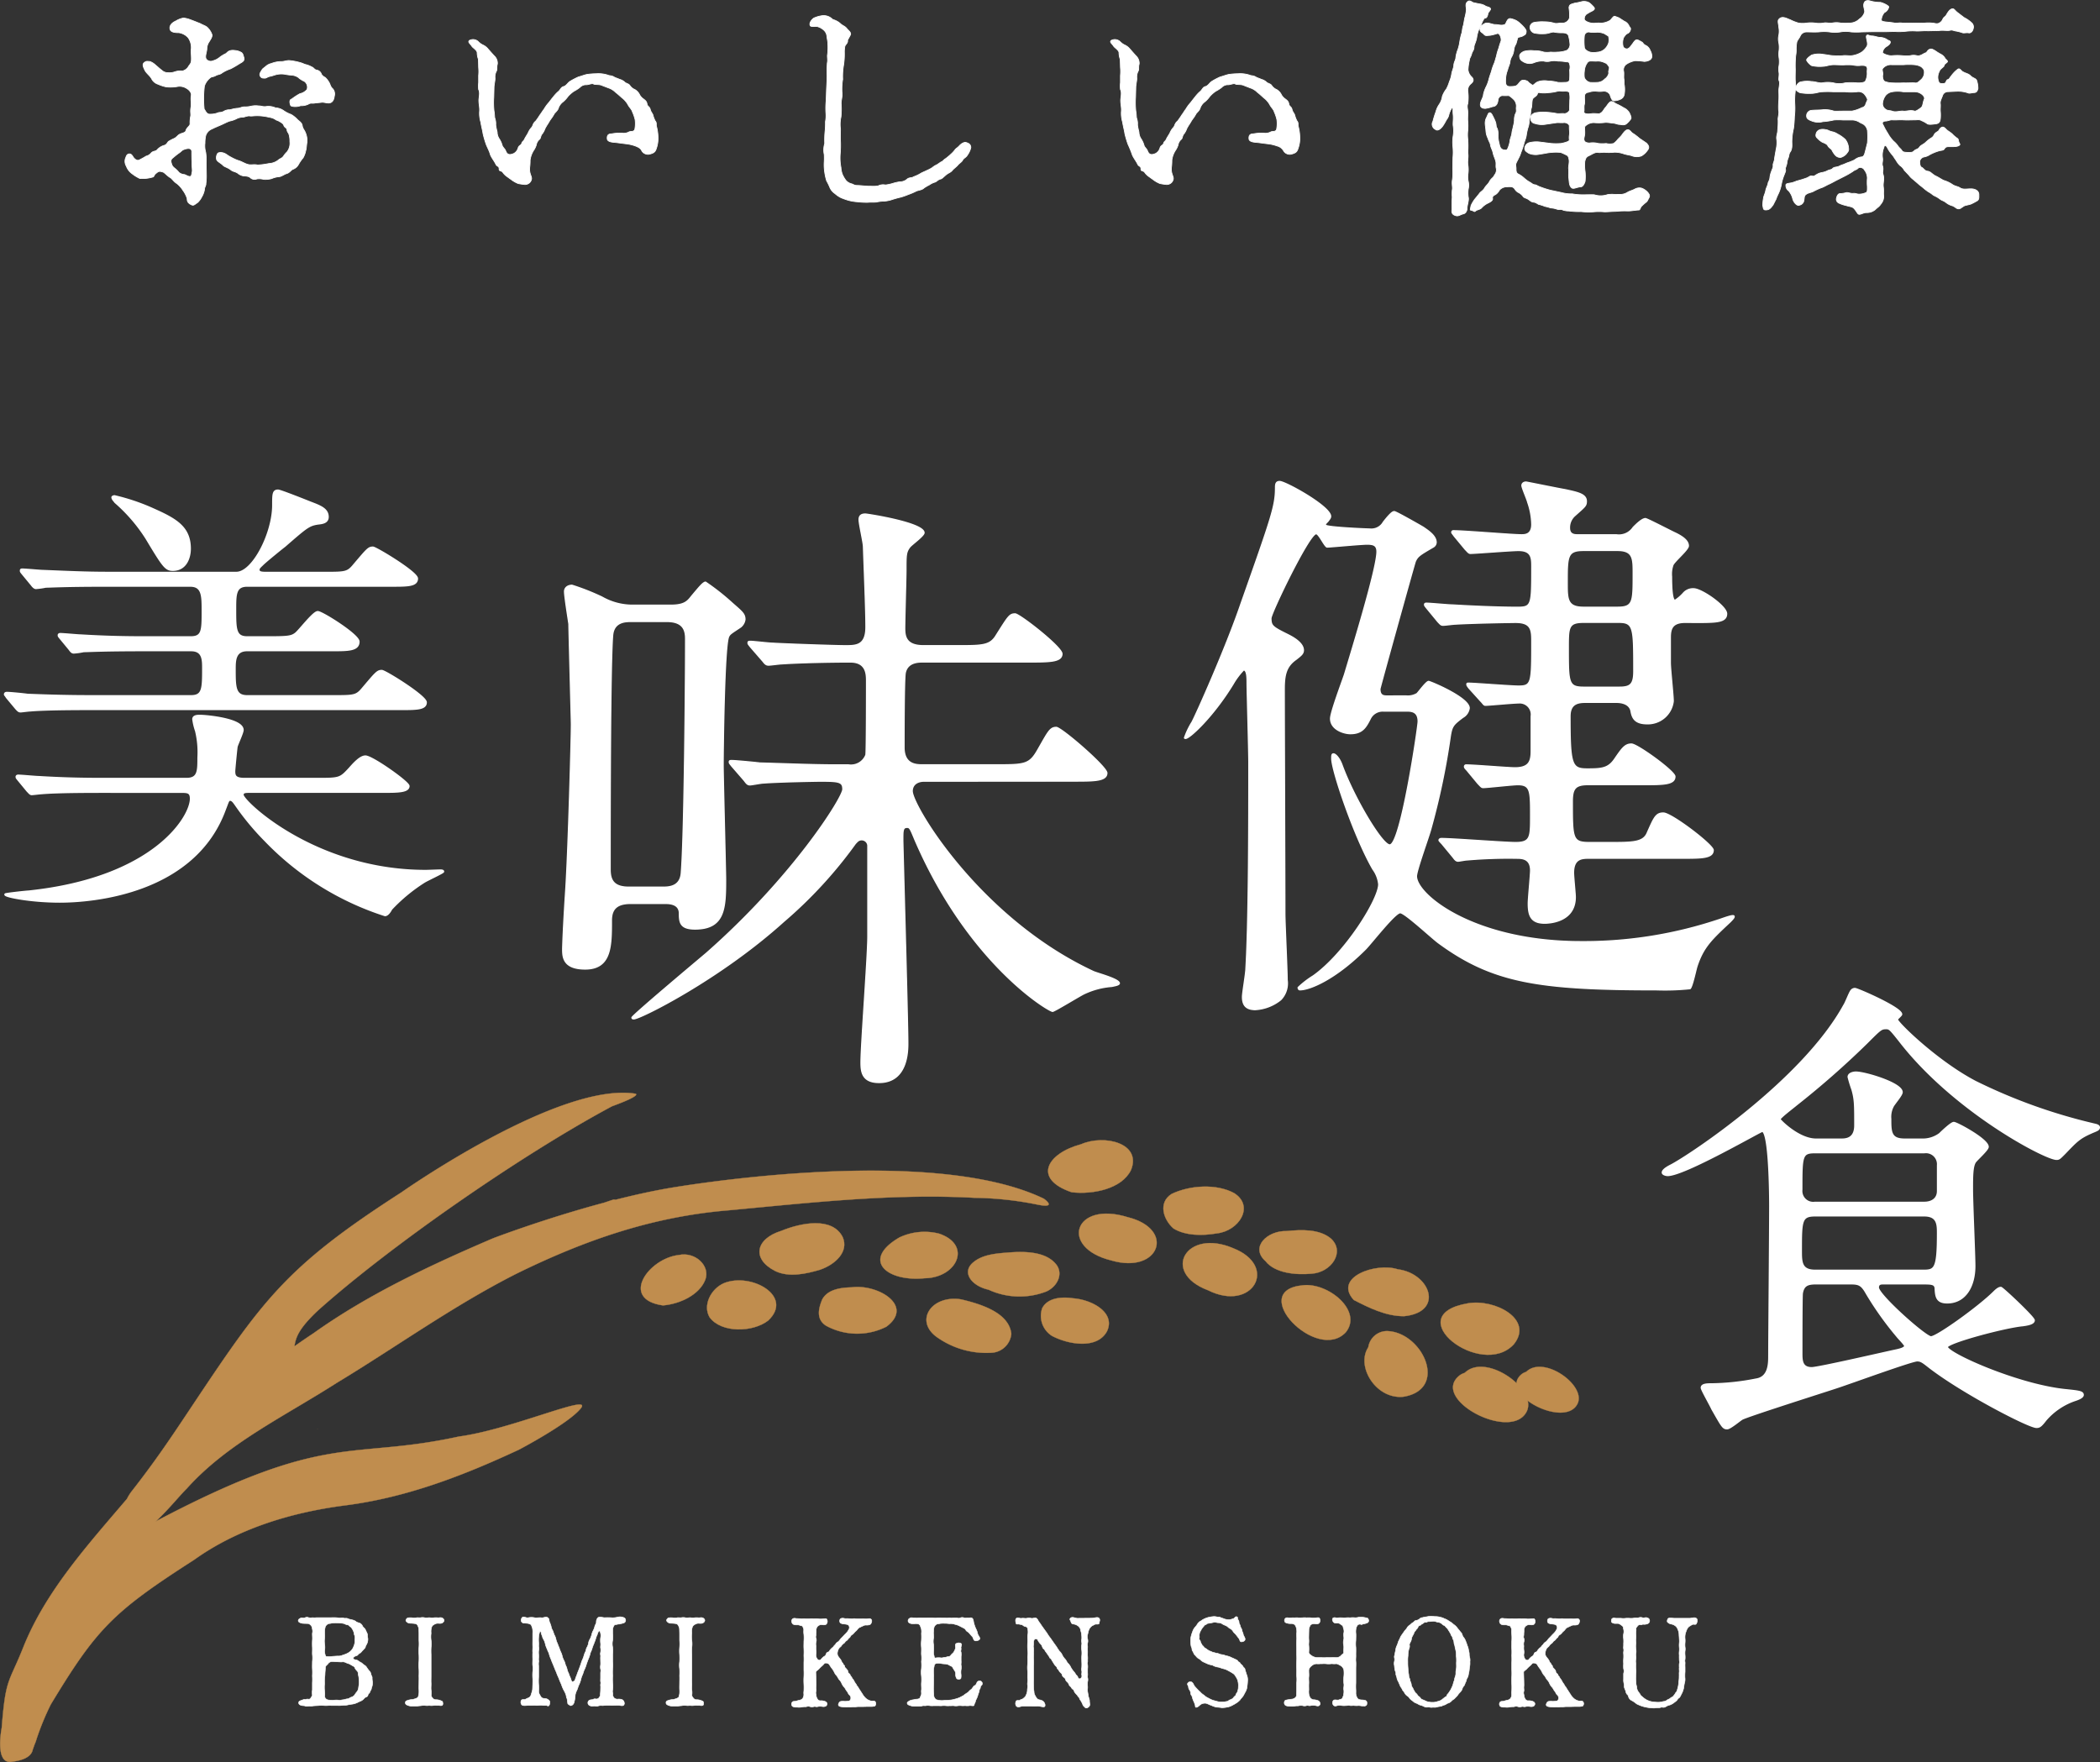
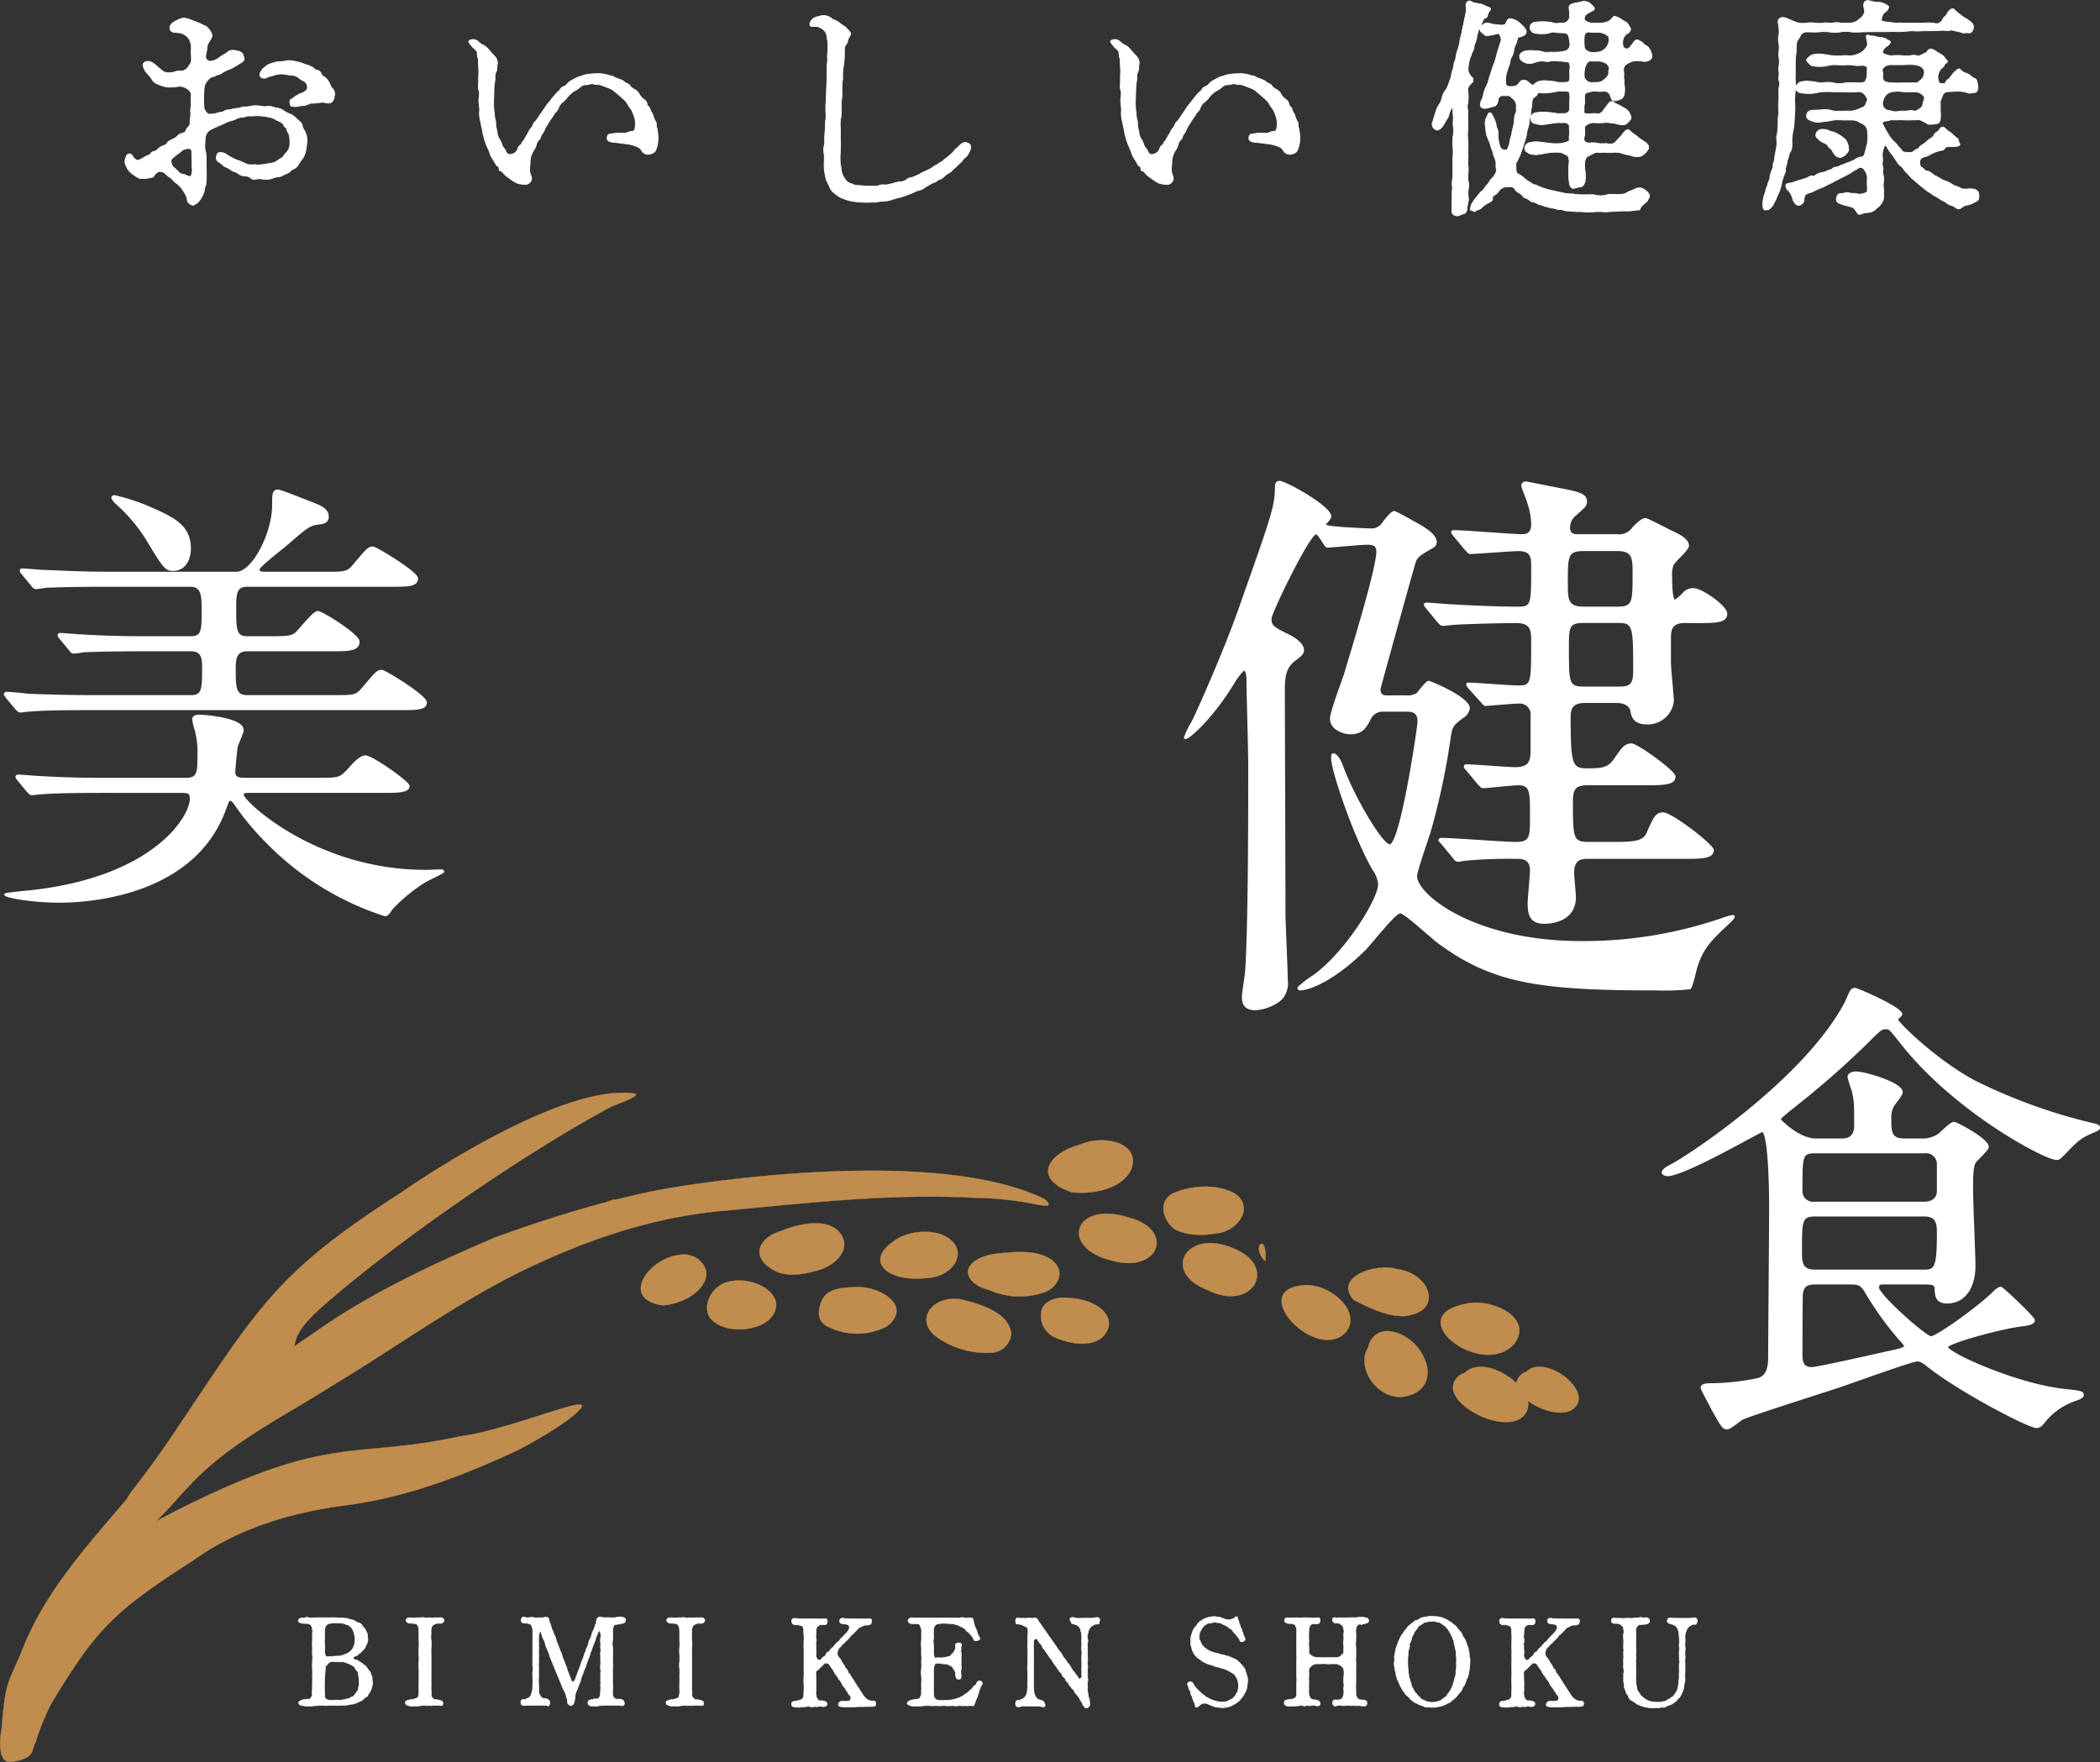
<svg xmlns="http://www.w3.org/2000/svg" width="288.859" height="242.415" viewBox="0 0 288.859 242.415">
  <rect x="0" y="0" width="288.859" height="242.415" fill="#333333" stroke="none" />
  <g id="グループ_951" data-name="グループ 951" transform="translate(0.021 0.075)">
    <g id="グループ_939" data-name="グループ 939" transform="translate(41.019 222.274)">
      <g id="グループ_938" data-name="グループ 938">
        <path id="パス_516" data-name="パス 516" d="M164.609,336.776c.07.175.016.385.087.644a1.43,1.43,0,0,1-.158.819c-.018.07-.17.244-.17.367-.018.123-.087.176-.228.333-.105.123-.24.244-.275.3a.942.942,0,0,1-.351.293c-.157.087-.192.262-.385.3-.175.035-.437.188-.437.329-.018.244.332.192.56.3.192.105.315.228.508.315.123.052.329.28.434.332a.93.93,0,0,1,.38.386,4.886,4.886,0,0,0,.315.415.832.832,0,0,1,.244.469c.036.21.175.314.158.508a2.552,2.552,0,0,0,.052.542,1.728,1.728,0,0,1-.036.487c0,.121-.087.21-.121.454-.036.188-.141.259-.192.416-.036.21-.228.244-.264.4s-.052.246-.311.349c-.192.071-.28.246-.367.315a1.322,1.322,0,0,1-.4.246c-.192.065-.3.152-.456.206a2.189,2.189,0,0,1-.647.192,7.027,7.027,0,0,0-.7.123c-.172.034-.486.016-.7.052a4.823,4.823,0,0,1-.666.013h-.625c-.264,0-.4-.013-.61,0a3.726,3.726,0,0,1-.629,0,4.261,4.261,0,0,0-.631,0c-.141.018-.363.018-.608.035-.17,0-.468.07-.608.052-.141-.034-.49.053-.631,0-.262-.1-.4-.034-.643-.118-.21-.07-.315-.192-.315-.332,0-.158.07-.224.315-.329.275-.071.416-.192.521-.141.07.036.3-.069.385-.052.262.052.367,0,.472-.193.053-.087.228-.281.175-.438a2.025,2.025,0,0,1,.018-.631v-.953a8.99,8.99,0,0,0,0-.98,8.825,8.825,0,0,0,0-.973c-.018-.367,0-.6,0-.98a4.621,4.621,0,0,0,0-.993c-.018-.275.018-.557,0-.977a8.9,8.9,0,0,1,0-.958c.036-.351-.018-.731,0-.976a1.259,1.259,0,0,0-.018-.631.787.787,0,0,0-.157-.438c-.087-.087-.28-.258-.367-.258-.158-.018-.613-.018-.805-.035-.172-.034-.574-.123-.592-.349s.228-.329.386-.4c.117-.053.311.07.52-.018a.59.59,0,0,1,.526-.018,1.733,1.733,0,0,0,.526,0,2.552,2.552,0,0,0,.521,0h2a5.9,5.9,0,0,1,.959.018,1.187,1.187,0,0,0,.489.018c.228-.036.4.07.509.052a.785.785,0,0,1,.486.087c.121.07.293.053.468.123a1.5,1.5,0,0,1,.456.17.959.959,0,0,0,.437.228.8.8,0,0,1,.526.4c.083.228.329.351.4.508Zm-5.858,2.391c0,.327.107.73.21.766a3.419,3.419,0,0,0,.924-.018c.19,0,.4-.034.7-.034a1.367,1.367,0,0,0,.6-.107,5.974,5.974,0,0,0,.573-.209,2.215,2.215,0,0,0,.472-.277,2.161,2.161,0,0,0,.364-.4,3.424,3.424,0,0,0,.244-.56,1.943,1.943,0,0,0,.07-.731,1.073,1.073,0,0,0-.034-.573c-.071-.105-.053-.3-.123-.472a1.974,1.974,0,0,0-.192-.4c-.105-.158-.141-.246-.28-.315-.154-.087-.189-.228-.346-.246a1.15,1.15,0,0,1-.434-.152,1.751,1.751,0,0,0-.508-.087,5.586,5.586,0,0,0-.577-.035,4.689,4.689,0,0,0-.714.035c-.258.087-.4.018-.537.139a.742.742,0,0,0-.315.364,2.365,2.365,0,0,0-.089.665c0,.262.019.662,0,.87a2.958,2.958,0,0,0,0,.872A3.094,3.094,0,0,1,158.751,339.167Zm4.711,3.676a5.089,5.089,0,0,0-.105-.508.488.488,0,0,0-.175-.45,1.462,1.462,0,0,1-.264-.364c-.034-.157-.139-.21-.332-.315l-.416-.244a4.228,4.228,0,0,1-.487-.176.881.881,0,0,0-.56-.1c-.157.016-.454-.018-.631-.018-.262,0-.537-.035-.643-.035a.7.7,0,0,0-.626.3c-.157.192-.367.3-.367.508a6,6,0,0,1-.036.608c-.018.241-.018.468-.036.591a5.179,5.179,0,0,0-.036,1.033,4.972,4.972,0,0,0,0,1.007,3.055,3.055,0,0,1,.019.682.5.5,0,0,0,.139.385.69.69,0,0,0,.367.175c.158.019.452.035.662.035a3.11,3.11,0,0,1,.714-.016c.21.07.4-.036.665-.053.228-.018.385-.123.591-.123.175,0,.333-.175.521-.228a.828.828,0,0,0,.456-.314,4.128,4.128,0,0,1,.332-.456,1.075,1.075,0,0,0,.21-.591,3.846,3.846,0,0,0,.07-.749Z" transform="translate(-155.139 -334.392)" fill="#fff" stroke="#fff" stroke-linecap="round" stroke-linejoin="round" stroke-width="0.077" />
        <path id="パス_517" data-name="パス 517" d="M166.948,336.733l-.018-.631a1.49,1.49,0,0,0-.157-.438.428.428,0,0,0-.369-.258,5.949,5.949,0,0,0-.678-.052.656.656,0,0,1-.557-.317c-.052-.117.036-.293.228-.415a2.2,2.2,0,0,1,.608-.018,1.683,1.683,0,0,0,.591,0c.123-.053.4.018.6-.018a1.237,1.237,0,0,1,.574.018,3.407,3.407,0,0,0,.591-.018,3.26,3.26,0,0,0,.613.018,2.358,2.358,0,0,1,.613,0c.175,0,.432-.087.643.07.275.21.192.452-.034.608-.259.192-.626.018-.906.123a1.478,1.478,0,0,0-.474.275c-.157.192-.121.28-.175.42a2.254,2.254,0,0,0-.018.631,3.646,3.646,0,0,0,0,.976,3.586,3.586,0,0,1,0,.976,9.344,9.344,0,0,0,0,.977v2.928c0,.4-.018.665,0,.98.018.345-.034.642,0,.953a2.6,2.6,0,0,1,.018.631.5.5,0,0,0,.158.454.625.625,0,0,0,.367.264,1.847,1.847,0,0,1,.665.087c.206.087.416.136.38.293a.415.415,0,0,1-.016.351c-.141.17-.487.034-.608.052-.176.013-.438-.018-.613.013a2.234,2.234,0,0,1-.613,0,2.182,2.182,0,0,1-.591,0,2.133,2.133,0,0,0-.574.036c-.139,0-.472.052-.6.052-.262,0-.333-.018-.591,0a1.518,1.518,0,0,1-.626-.118c-.21-.087-.3-.175-.3-.349,0-.105.036-.241.3-.311a2.213,2.213,0,0,1,.521-.123.842.842,0,0,0,.38-.07,1.323,1.323,0,0,0,.474-.192c.157-.123.105-.3.175-.438a3.279,3.279,0,0,0,.018-.631c-.018-.345,0-.66,0-.953,0-.315.018-.6,0-.98a9.27,9.27,0,0,0,0-.973,3.61,3.61,0,0,1,0-.98,9.311,9.311,0,0,0,0-.976,5.98,5.98,0,0,1,0-.977,6.133,6.133,0,0,0,0-.976Z" transform="translate(-150.362 -334.383)" fill="#fff" stroke="#fff" stroke-linecap="round" stroke-linejoin="round" stroke-width="0.077" />
        <path id="パス_518" data-name="パス 518" d="M183.819,341.67l.21-.573c.087-.228.105-.369.206-.6a4.447,4.447,0,0,0,.228-.573,3.143,3.143,0,0,1,.21-.591c.139-.21.087-.42.21-.6a2.077,2.077,0,0,0,.227-.577,1.261,1.261,0,0,1,.21-.591,4.238,4.238,0,0,0,.228-.574,2.05,2.05,0,0,1,.21-.6,2.378,2.378,0,0,0,.224-.6c.052-.21.192-.311.21-.573a.806.806,0,0,1,.222-.608c.228-.175.666,0,.928,0a6.852,6.852,0,0,1,.854,0,2.649,2.649,0,0,0,.906-.071,1.385,1.385,0,0,1,.928.089.4.4,0,0,1,0,.678,2.409,2.409,0,0,1-.526.141c-.246.1-.315.016-.386.065-.121.07-.367-.013-.489.175a1.212,1.212,0,0,0-.172.438c-.018.157-.018.437-.018.631a4.314,4.314,0,0,1,0,.958,2.293,2.293,0,0,0,0,.976,4.46,4.46,0,0,1,0,.977v.976a4.5,4.5,0,0,1,0,.98,9.27,9.27,0,0,0,0,.973,9.275,9.275,0,0,0,0,.98,3.556,3.556,0,0,1,0,.971c-.07.315.053.456.018.648-.034.105.036.262.154.437a.721.721,0,0,0,.472.192,1.4,1.4,0,0,1,.577.036.512.512,0,0,1,.369.434.352.352,0,0,1-.107.38c-.121.087-.385.036-.524,0a3.785,3.785,0,0,0-.6,0c-.175-.013-.364.018-.608,0-.154-.013-.469,0-.608,0-.21,0-.333.018-.561.036a1.2,1.2,0,0,0-.6.052c-.188.07-.38-.018-.6,0a.816.816,0,0,1-.613-.1.412.412,0,0,1,0-.678c.21-.123.438-.071.526-.123a.466.466,0,0,1,.38-.07.467.467,0,0,0,.469-.192c.07-.158.175-.175.157-.4,0-.21.036-.385.036-.648,0-.17.018-.416,0-.573-.036-.172.07-.346,0-.573-.018-.123,0-.333,0-.561v-.577c0-.259.07-.346,0-.573a1.56,1.56,0,0,1,0-.574c.018-.244,0-.42,0-.577,0-.123-.018-.367,0-.573.018-.264-.071-.3,0-.591a1.7,1.7,0,0,0,0-.6c-.036-.158.036-.369,0-.666a3.3,3.3,0,0,1,0-.731,1.475,1.475,0,0,0-.071-.853c-.121-.141-.121-.141-.28.105-.083.157-.052.226-.17.437a3.612,3.612,0,0,0-.141.4c-.087.309-.192.52-.262.73a5.678,5.678,0,0,0-.258.7c-.053.228-.21.438-.264.714a4.042,4.042,0,0,1-.244.7c-.105.262-.158.42-.264.718a4.254,4.254,0,0,1-.262.7c-.105.192-.158.472-.264.714a3.326,3.326,0,0,0-.24.7,4.012,4.012,0,0,1-.264.718c-.087.152-.157.469-.258.691a2.523,2.523,0,0,0-.246.683,4.426,4.426,0,0,1-.121.888c-.071.369-.228.508-.438.574-.105.052-.264-.1-.351-.154-.175-.1-.105-.192-.157-.385-.036-.1-.018-.363-.087-.468-.087-.141-.053-.228-.105-.421a3.256,3.256,0,0,0-.311-.682,4.69,4.69,0,0,1-.3-.7c-.053-.172-.188-.416-.293-.7a6.861,6.861,0,0,0-.3-.7,6.961,6.961,0,0,0-.28-.7l-.281-.7c-.087-.209-.244-.56-.28-.7a4.867,4.867,0,0,1-.262-.7c-.067-.311-.224-.5-.275-.714a4.093,4.093,0,0,1-.264-.682,2.088,2.088,0,0,0-.258-.714.994.994,0,0,1-.158-.4,2.36,2.36,0,0,1-.157-.432c0-.176-.087-.228-.141-.228-.034,0-.07.018-.07.052a3.022,3.022,0,0,0-.141.749,4.269,4.269,0,0,0,0,.66c.018.264,0,.385,0,.6a1.018,1.018,0,0,1,0,.561,2.657,2.657,0,0,0,0,.521,5.023,5.023,0,0,1,0,.52c-.034.264.036.315,0,.526a1.782,1.782,0,0,0,0,.526v1.55a7.085,7.085,0,0,0,0,1.05,5.029,5.029,0,0,1,.018.727.919.919,0,0,0,.141.665c.087.141.105.281.315.42.157.105.416.036.66.141.141.052.416.262.4.4,0,.087,0,.454-.154.539s-.209-.053-.332-.053a2.379,2.379,0,0,1-.5,0c-.351-.065-.736.053-.98,0-.228-.013-.557.018-.937,0-.3,0-.736.105-.946-.065a.56.56,0,0,1-.07-.626c.087-.175.438-.087.526-.123a4.057,4.057,0,0,1,.385-.192.608.608,0,0,0,.434-.472,5.719,5.719,0,0,0,.192-.666c.018-.2.018-.5.03-.691,0-.226.018-.631,0-.893a6.351,6.351,0,0,1,0-.888,2.809,2.809,0,0,0,0-.87c-.03-.246,0-.631,0-.894-.012-.363-.012-.608,0-.888-.03-.363.018-.537,0-.888-.012-.333,0-.613,0-.888v-.87a2.911,2.911,0,0,0-.03-.666,3.622,3.622,0,0,0-.158-.437c-.087-.19-.228-.141-.363-.241a3.811,3.811,0,0,0-.631-.052.435.435,0,0,1-.4-.281.628.628,0,0,1,.123-.486c.21-.228.542.087.839.018a2.149,2.149,0,0,1,.885,0c.21.052.682-.036.91,0,.315.07.642-.228.924.018.206.175.121.345.222.591a3.979,3.979,0,0,1,.21.573,1.5,1.5,0,0,0,.228.6c.087.228.157.456.21.579a2.036,2.036,0,0,1,.228.591,2.383,2.383,0,0,0,.21.591,5.392,5.392,0,0,0,.227.577,6.337,6.337,0,0,0,.228.6,2.21,2.21,0,0,1,.206.591,2.7,2.7,0,0,0,.228.573,2.28,2.28,0,0,1,.206.6,2.457,2.457,0,0,1,.227.591,2.172,2.172,0,0,0,.228.608,1.821,1.821,0,0,0,.141.385,3.873,3.873,0,0,1,.175.438c.052.157.07.349.28.28.141-.053.21-.07.281-.263a4.6,4.6,0,0,1,.157-.454,2.814,2.814,0,0,0,.141-.385Z" transform="translate(-145.204 -334.405)" fill="#fff" stroke="#fff" stroke-linecap="round" stroke-linejoin="round" stroke-width="0.077" />
        <path id="パス_519" data-name="パス 519" d="M191.168,336.733l-.018-.631a1.49,1.49,0,0,0-.157-.438c-.105-.157-.141-.222-.364-.258a5.893,5.893,0,0,0-.678-.052.654.654,0,0,1-.56-.317c-.053-.117.034-.293.227-.415a2.233,2.233,0,0,1,.613-.018,1.667,1.667,0,0,0,.588,0c.121-.053.4.018.6-.018a1.253,1.253,0,0,1,.577.018,3.406,3.406,0,0,0,.591-.018,3.226,3.226,0,0,0,.608.018,2.358,2.358,0,0,1,.613,0c.175,0,.437-.087.647.07.281.21.192.452-.034.608-.264.192-.631.018-.91.123a1.418,1.418,0,0,0-.469.275.891.891,0,0,0-.175.42,2.253,2.253,0,0,0-.018.631,3.643,3.643,0,0,0,0,.976,3.65,3.65,0,0,1,0,.976,9.323,9.323,0,0,0,0,.977v2.928c0,.4-.018.665,0,.98.018.345-.034.642,0,.953a2.606,2.606,0,0,1,.018.631.5.5,0,0,0,.158.454.6.6,0,0,0,.363.264,1.847,1.847,0,0,1,.665.087c.21.087.42.136.386.293a.421.421,0,0,1-.018.351c-.141.17-.492.034-.613.052-.176.013-.438-.018-.613.013a2.2,2.2,0,0,1-.608,0,2.182,2.182,0,0,1-.591,0,2.138,2.138,0,0,0-.577.036c-.141,0-.474.052-.6.052-.259,0-.329-.018-.588,0a1.537,1.537,0,0,1-.629-.118c-.21-.087-.3-.175-.3-.349,0-.105.034-.241.3-.311a2.3,2.3,0,0,1,.524-.123.842.842,0,0,0,.38-.07,1.3,1.3,0,0,0,.469-.192c.157-.123.105-.3.175-.438a3.275,3.275,0,0,0,.018-.631c-.018-.345,0-.66,0-.953,0-.315.018-.6,0-.98a9.275,9.275,0,0,0,0-.973,3.671,3.671,0,0,1,0-.98,8.916,8.916,0,0,0,0-.976,6.15,6.15,0,0,1,0-.977,6.133,6.133,0,0,0,0-.976Z" transform="translate(-138.726 -334.383)" fill="#fff" stroke="#fff" stroke-linecap="round" stroke-linejoin="round" stroke-width="0.077" />
        <path id="パス_520" data-name="パス 520" d="M210.458,344.666c.139.227.311.472.38.6a2.917,2.917,0,0,0,.385.42,1.486,1.486,0,0,0,.508.28c.246.117.543-.035.731.136a.469.469,0,0,1-.036.607,1.81,1.81,0,0,1-.555.071h-.6l-.579.016h-.573c-.17,0-.434.053-.557.036-.227-.018-.367.036-.577.018-.262-.018-.349.018-.591,0a4.11,4.11,0,0,1-.66-.053c-.333-.07-.351-.222-.315-.363.07-.157.123-.332.367-.367a2.905,2.905,0,0,1,.521,0,3.545,3.545,0,0,0,.539-.049c.192-.034.228-.193.262-.315a.561.561,0,0,0-.21-.542c-.157-.141-.192-.367-.332-.508-.141-.158-.172-.311-.346-.521a1.819,1.819,0,0,1-.351-.521,1.531,1.531,0,0,0-.345-.526c-.158-.193-.262-.455-.351-.542a1.723,1.723,0,0,1-.349-.521,2.493,2.493,0,0,0-.351-.539c-.052-.052-.244-.367-.309-.472-.123-.21-.592-.3-.714-.123a2.319,2.319,0,0,1-.351.351,4.581,4.581,0,0,0-.4.4c-.21.175-.4.3-.4.4l.036,1.291c0,.228.016.5,0,.66-.036.263.034.521,0,.662-.089.315,0,.385.016.629a1.026,1.026,0,0,0,.158.438.44.44,0,0,0,.385.263,1.57,1.57,0,0,1,.648.083c.345.139.345.367.258.524-.105.206-.38.224-.626.19a1.537,1.537,0,0,0-.577,0c-.262.087-.367-.053-.577.016a.971.971,0,0,1-.557-.016c-.24-.087-.432.034-.591.034a2.056,2.056,0,0,0-.577.053,2.245,2.245,0,0,1-.591,0,1.113,1.113,0,0,1-.608-.105.438.438,0,0,1,0-.626c.188-.118.293-.034.5-.1a3.365,3.365,0,0,1,.45-.123.787.787,0,0,0,.42-.21.831.831,0,0,0,.175-.42c.036-.209-.034-.3.018-.629a8.874,8.874,0,0,0,0-.973,9.021,9.021,0,0,1,0-.98,8.932,8.932,0,0,0,0-.976v-.977a8.881,8.881,0,0,0,0-.976,8.837,8.837,0,0,0,0-.976c-.018-.369,0-.577,0-.98a5.692,5.692,0,0,0,0-.955,2.563,2.563,0,0,1-.018-.631.947.947,0,0,0-.157-.454c-.052-.141-.141-.07-.351-.157-.244-.123-.5-.036-.748-.089a.472.472,0,0,1-.4-.4.4.4,0,0,1,.121-.4c.189-.157.416-.052.605-.052.157,0,.419.018.577.034.121.018.315-.034.577,0,.141.018.367,0,.591,0a1.918,1.918,0,0,1,.557,0,3.254,3.254,0,0,1,.577,0,1.947,1.947,0,0,0,.577.018c.192,0,.521-.087.608,0a.57.57,0,0,1,0,.68c-.17.24-.66.083-.835.117a.923.923,0,0,0-.438.263.948.948,0,0,0-.158.437c.018.263-.016.369-.016.631,0,.246-.089.329,0,.521a.8.8,0,0,1,0,.539,1.39,1.39,0,0,0,0,.542,2.764,2.764,0,0,0,0,.543,1.479,1.479,0,0,1,0,.555.9.9,0,0,0,.227.749.307.307,0,0,0,.438.018,2.173,2.173,0,0,1,.42-.416.548.548,0,0,0,.311-.351.368.368,0,0,1,.28-.275c.158-.036.158-.157.258-.28a3.118,3.118,0,0,1,.264-.281.84.84,0,0,0,.262-.262c.053-.087.176-.157.246-.28a.74.74,0,0,1,.262-.262c.246-.141.315-.346.508-.539.152-.141.329-.346.5-.521a3.234,3.234,0,0,0,.4-.437c.123-.246.228-.315.21-.526a.41.41,0,0,0-.246-.386,2.24,2.24,0,0,0-.555-.083,1.265,1.265,0,0,1-.434-.139.466.466,0,0,1-.034-.521c.07-.123.293-.157.5-.123a1.074,1.074,0,0,0,.416.036c.192,0,.367.018.577.034.244.036.4-.07.613,0a9.458,9.458,0,0,0,1.024,0c.087-.016.332.036.524.018.228-.018.386-.087.543,0,.262.141.141.521,0,.7-.157.19-.613.136-.805.154a6.567,6.567,0,0,0-.626.28c-.262.087-.345.262-.486.42-.07.087-.141.123-.28.262a1.7,1.7,0,0,1-.3.315.657.657,0,0,0-.3.293c-.053.158-.123.123-.28.315a.9.9,0,0,1-.3.293c-.154.105-.172.246-.295.315a1.175,1.175,0,0,0-.363.367c-.07.123-.21.158-.349.369a1.3,1.3,0,0,0-.176.49.811.811,0,0,0,.053.5,2.775,2.775,0,0,0,.262.363,1.6,1.6,0,0,1,.258.42c.036.192.176.175.21.333.018.123.194.157.21.349,0,.141.118.192.224.329.07.105.192.157.21.333a.458.458,0,0,0,.21.345c.141.087.087.246.228.351.1.087.139.28.21.333a1.333,1.333,0,0,1,.226.349,2.231,2.231,0,0,0,.21.333c.105.121.123.24.21.345a1.338,1.338,0,0,1,.224.333Z" transform="translate(-133.124 -334.35)" fill="#fff" stroke="#fff" stroke-linecap="round" stroke-linejoin="round" stroke-width="0.077" />
        <path id="パス_521" data-name="パス 521" d="M217.992,341.493a.47.47,0,0,0-.246-.244,2.812,2.812,0,0,1-.367-.192,1.426,1.426,0,0,0-.438-.105,4.263,4.263,0,0,1-.555-.053,1.422,1.422,0,0,0-.68-.016.349.349,0,0,0-.28.3c0,.139-.087.332-.087.591a5.051,5.051,0,0,0,0,.52,2.585,2.585,0,0,1,0,.526c.018.281,0,.648,0,1.016a9.181,9.181,0,0,0,0,.99c.036.28.018.524.053.629a.85.85,0,0,0,.227.351c.087.087.176.087.42.139a2.245,2.245,0,0,0,.64.035c.332-.052.577-.018.823-.052a2.893,2.893,0,0,0,.718-.123,4.391,4.391,0,0,0,.66-.21c.224-.105.346-.175.573-.3a3.936,3.936,0,0,1,.526-.369c.157-.087.264-.28.508-.454.152-.083.136-.188.24-.259s.036-.193.264-.28c.123-.052.17-.118.259-.311.07-.157.087-.227.28-.314a.382.382,0,0,1,.49.227.357.357,0,0,1-.123.4c-.141.07-.105.333-.158.4-.139.154-.1.277-.139.4a3.589,3.589,0,0,1-.141.4,3.041,3.041,0,0,1-.3.77c-.083.176-.047.259-.135.4-.087.123-.087.314-.158.38s-.416-.018-.555,0a1.951,1.951,0,0,1-.543.018c-.123-.018-.349.018-.542,0a2.568,2.568,0,0,0-.539,0,1.491,1.491,0,0,1-.557,0c-.244-.018-.367.018-.542,0a3.009,3.009,0,0,1-.56,0,1.987,1.987,0,0,0-.539,0c-.21.018-.315,0-.539,0h-.56a5.067,5.067,0,0,1-.526,0,1.515,1.515,0,0,0-.539-.018c-.228.052-.349-.031-.539.036a1.736,1.736,0,0,1-.56.052h-.56a1.733,1.733,0,0,1-.574-.105c-.314-.1-.367-.188-.385-.329,0-.121.141-.209.385-.345a2.009,2.009,0,0,1,.521-.123,1.464,1.464,0,0,1,.385-.07c.158,0,.42-.053.474-.194l.175-.419c.052-.192-.018-.42.018-.631.034-.24-.018-.608,0-.971a6.173,6.173,0,0,0,0-.982,3.586,3.586,0,0,1,0-.976,6.128,6.128,0,0,0,0-.976,4.576,4.576,0,0,0,0-.977c-.018-.244.018-.573,0-.976a4.472,4.472,0,0,1,0-.976,9,9,0,0,0,0-.959,2.055,2.055,0,0,0-.018-.647l-.158-.438a.489.489,0,0,0-.367-.258c-.228-.018-.4,0-.682,0-.363,0-.591-.176-.608-.351-.018-.241.087-.329.28-.432.154-.089.346-.018.539-.018.262-.018.367.052.542,0a2.775,2.775,0,0,1,.543,0h.539a9.909,9.909,0,0,1,1.027,0,1.776,1.776,0,0,0,.526,0,2.732,2.732,0,0,1,.539,0,4.983,4.983,0,0,0,.521,0,1.776,1.776,0,0,0,.526,0c.244-.036.28.07.542,0a4.952,4.952,0,0,1,.521,0c.158,0,.315.105.539,0a.6.6,0,0,1,.524,0c.123.052.438-.018.543,0,.228.034.333-.071.521.018.244.121.21.537.28.714a4.68,4.68,0,0,0,.258.73,2.678,2.678,0,0,1,.264.736c.052.244.4.521.262.748a.692.692,0,0,1-.555.206c-.333-.016-.264-.4-.474-.607-.117-.1-.309-.364-.432-.487-.175-.193-.369-.21-.438-.4-.07-.157-.244-.228-.438-.332l-.486-.246a2.235,2.235,0,0,0-.573-.192,1.621,1.621,0,0,0-.647-.1c-.158.018-.508-.052-.736-.035a3.793,3.793,0,0,0-.662.018c-.152.053-.345.018-.5.118a.789.789,0,0,0-.3.333,1.862,1.862,0,0,0-.087.613c-.052.314.036.611,0,.922a2.417,2.417,0,0,0,0,.942,8.984,8.984,0,0,1,0,.98,1.273,1.273,0,0,0,.07.539c.036.241.036.293.176.293a2.753,2.753,0,0,1,.765-.018c.157.036.4-.07.573-.07.141,0,.3-.1.456-.1a.4.4,0,0,0,.333-.192c.157-.21.385-.315.472-.574a1.119,1.119,0,0,0,.17-.455c0-.175-.118-.525.158-.6a.652.652,0,0,1,.573,0c.228.157,0,.4.018.613.07.28-.087.367.018.613a2.254,2.254,0,0,1,0,.591v.573c.034.262-.036.49,0,.613a1.323,1.323,0,0,1,0,.591,2.418,2.418,0,0,0-.018.608,1.717,1.717,0,0,1-.018.613c-.07.158-.5.141-.573.018a.991.991,0,0,1-.141-.631.787.787,0,0,0-.17-.486Z" transform="translate(-127.96 -334.383)" fill="#fff" stroke="#fff" stroke-linecap="round" stroke-linejoin="round" stroke-width="0.077" />
        <path id="パス_522" data-name="パス 522" d="M232.258,334.667c.385,0,.823-.227,1.016.018s0,.486,0,.679-.438.1-.542.139c-.158.065-.246.136-.386.188a1.209,1.209,0,0,0-.432.472,2.25,2.25,0,0,0-.192.648,1.1,1.1,0,0,0-.036.7,1.117,1.117,0,0,1,0,.591c-.067.263.018.315,0,.577-.018.281,0,.456,0,.6s-.018.487,0,.592a3.413,3.413,0,0,1,0,.591c.052.262-.1.349,0,.6a2.152,2.152,0,0,1,0,.577v.586c.036.264-.035.492,0,.6a1.122,1.122,0,0,1,0,.6,3.428,3.428,0,0,0,0,.607c.018.176-.018.434-.018.61l.105.629c0,.176.175.561.175.718,0,.275.053.469.036.626-.018.118-.087.258-.333.38a.291.291,0,0,1-.345-.07c-.141-.158-.228-.192-.281-.364a3.526,3.526,0,0,0-.227-.468c-.105-.175-.21-.262-.228-.4s-.158-.175-.246-.333c-.087-.175-.139-.139-.244-.3a.939.939,0,0,1-.224-.315c-.087-.227-.141-.28-.246-.327-.1-.07-.139-.192-.24-.315-.123-.123-.21-.158-.246-.329a1.041,1.041,0,0,0-.244-.333.77.77,0,0,1-.228-.314c-.036-.176-.087-.21-.246-.333-.087-.07-.227-.228-.227-.315,0-.141-.105-.21-.228-.329a1.066,1.066,0,0,1-.228-.315c-.083-.121-.206-.188-.24-.327-.036-.158-.123-.21-.228-.315-.154-.158-.329-.508-.452-.666-.07-.105-.07-.228-.228-.315-.121-.07-.121-.193-.209-.309l-.228-.333c-.105-.141-.123-.188-.228-.311s-.121-.28-.228-.333c-.139-.07-.192-.262-.24-.349a.737.737,0,0,0-.264-.4,2.317,2.317,0,0,1-.327-.469.3.3,0,0,0-.4-.175c-.105.018-.21.293-.192.557.018.21-.071.472,0,.665a3.256,3.256,0,0,1,0,.577c.018.311-.018.691,0,.937a8.4,8.4,0,0,1,0,.928v1.812c0,.244-.018.682,0,.888a5.357,5.357,0,0,0,.034.7c.053.21,0,.438.158.682a1.482,1.482,0,0,0,.314.474c.206.191.416.121.662.262a.608.608,0,0,1,.346.38.448.448,0,0,1,.052.346c-.034.28-.714,0-1.007.018a9.309,9.309,0,0,1-.98,0h-.959c-.345-.036-.748.3-1.011-.018a.664.664,0,0,1,0-.675c.123-.157.438-.016.526-.123s.246-.087.4-.191c.264-.21.367-.315.42-.474a1.742,1.742,0,0,0,.188-.665c-.018-.154.07-.452.036-.714-.071-.258.07-.626,0-.959-.018-.244.018-.6,0-.976a4.478,4.478,0,0,1,0-.976,9.632,9.632,0,0,0,0-.993,3.087,3.087,0,0,0,0-.977,8.991,8.991,0,0,1,0-.98c.034-.346-.018-.573,0-.971a2.143,2.143,0,0,0,0-1,.36.36,0,0,0-.311-.246.8.8,0,0,1-.367-.193c-.1-.1-.241-.07-.416-.118-.192-.07-.438.018-.474-.07-.087-.21-.139-.608,0-.731.21-.193.49.018.718-.018.275-.052.539.036.691,0a1.562,1.562,0,0,1,.7,0c.176.036.508-.139.684,0,.192.158.192.311.4.574.139.175.228.345.385.555l.4.56a6.251,6.251,0,0,1,.385.561c.105.175.262.363.4.557l.4.573c.17.244.293.4.4.56a6.259,6.259,0,0,0,.381.577,1.637,1.637,0,0,1,.4.557,2.163,2.163,0,0,0,.4.555c.194.228.21.4.4.579a1.805,1.805,0,0,1,.38.56,3.923,3.923,0,0,0,.42.591,1.692,1.692,0,0,1,.241.346c.07.123.262.228.3.42a.239.239,0,0,0,.315.175.4.4,0,0,0,.21-.49c-.036-.176.052-.416,0-.574a1.04,1.04,0,0,1,0-.468,6.608,6.608,0,0,0,0-.823c0-.192-.018-.49,0-.783a3.644,3.644,0,0,0,0-.765,2.379,2.379,0,0,1,0-.788c.052-.263-.087-.456,0-.767a3.3,3.3,0,0,0-.036-.7c-.018-.246-.123-.438-.139-.648a.916.916,0,0,0-.333-.455,1.351,1.351,0,0,0-.662-.258c-.28-.036-.28-.246-.363-.421-.052-.136-.157-.206-.052-.346.258-.315.674-.018,1.007-.018Z" transform="translate(-123.126 -334.393)" fill="#fff" stroke="#fff" stroke-linecap="round" stroke-linejoin="round" stroke-width="0.077" />
        <path id="パス_523" data-name="パス 523" d="M244.411,336.956c-.176-.21-.281-.246-.4-.454a1.1,1.1,0,0,0-.419-.386c-.21-.087-.263-.244-.491-.349-.139-.07-.42-.176-.542-.259a.914.914,0,0,0-.557-.175c-.206,0-.432-.105-.591-.07a5.953,5.953,0,0,1-.805.157c-.192.018-.21.136-.333.17-.17.053-.206.141-.293.246a2.71,2.71,0,0,0-.244.3c-.1.141-.1.21-.188.333a1.205,1.205,0,0,0-.158.8c0,.228-.105.3.071.472.087.083.087.311.157.4.136.192.152.3.224.351.175.123.175.244.314.314.19.107.277.194.364.246a1.461,1.461,0,0,0,.4.21c.175.052.244.141.438.158a3.636,3.636,0,0,0,.454.117c.188,0,.434.176.64.176a2.342,2.342,0,0,1,.577.157,2.863,2.863,0,0,1,.6.17c.123.071.4.176.539.246.21.105.472.192.521.332s.227.107.3.264c.087.175.192.192.28.3.139.158.158.262.228.315.175.123.157.206.192.345.087.281.157.521.244.749a1.866,1.866,0,0,1,.089.788,5.6,5.6,0,0,1-.071.714,1.7,1.7,0,0,1-.192.678c-.087.158-.228.438-.332.613-.141.228-.317.351-.438.561a2.324,2.324,0,0,1-.521.432,5.314,5.314,0,0,1-.608.346,1.972,1.972,0,0,1-.682.228,3.486,3.486,0,0,1-.718.07,6.151,6.151,0,0,0-.709-.07,3.207,3.207,0,0,1-.7-.241c-.28-.087-.474-.21-.561-.227a.765.765,0,0,0-.4-.071,1.029,1.029,0,0,0-.537.175c-.281.224-.385.382-.631.382-.123,0-.07-.228-.141-.4-.052-.123-.07-.228-.157-.4a2.6,2.6,0,0,1-.158-.4c-.052-.141-.07-.333-.139-.4a.624.624,0,0,1-.141-.4.777.777,0,0,0-.157-.4.705.705,0,0,1-.136-.415c-.018-.123-.175-.311-.141-.416a.427.427,0,0,1,.523-.264c.227.087.3.333.419.539a5.1,5.1,0,0,0,.438.486c.175.21.349.315.472.474.241.227.346.262.5.4a2.254,2.254,0,0,0,.557.351,3.708,3.708,0,0,0,.6.28l.629.17a1.888,1.888,0,0,0,.622.053,2.141,2.141,0,0,0,.474-.034c.121-.036.332-.019.419-.136.071-.089.246-.123.386-.192a.761.761,0,0,0,.332-.281c.118-.157.259-.192.277-.314.034-.176.139-.228.209-.385a2.272,2.272,0,0,0,.118-.416c.036-.176.018-.333.036-.474a2.91,2.91,0,0,0-.1-.748,2.5,2.5,0,0,0-.3-.561,1.013,1.013,0,0,0-.434-.434,5.728,5.728,0,0,0-.577-.332,2.286,2.286,0,0,0-.648-.259c-.175-.034-.486-.157-.678-.21a2.242,2.242,0,0,1-.678-.193c-.141-.121-.438-.121-.665-.21a3.881,3.881,0,0,1-.523-.227,1.919,1.919,0,0,1-.489-.263,1.347,1.347,0,0,0-.416-.315,1.411,1.411,0,0,1-.369-.363.86.86,0,0,1-.3-.42c-.07-.188-.227-.311-.21-.486,0-.192-.123-.3-.139-.526a2.9,2.9,0,0,1-.053-.613,2.11,2.11,0,0,1,.07-.638,4.355,4.355,0,0,1,.194-.613,1.808,1.808,0,0,1,.3-.577,3.123,3.123,0,0,0,.385-.5.994.994,0,0,1,.472-.421,2.512,2.512,0,0,1,.555-.329,3.01,3.01,0,0,1,.61-.192,4.821,4.821,0,0,1,.647-.087c.21,0,.472.087.591.07.192-.035.385.141.521.158s.264.121.49.157a2.363,2.363,0,0,0,.474.052,2.16,2.16,0,0,0,.542-.139c.206-.018.311-.385.539-.246.152.087,0,.228.136.385a.632.632,0,0,1,.139.382c-.018.105.105.275.141.38a1.271,1.271,0,0,0,.139.385,1.087,1.087,0,0,1,.141.385c.018.141.139.315.139.4.019.28.317.557.264.8-.036.224-.333.311-.508.311-.228,0-.192-.293-.367-.5Z" transform="translate(-115.454 -334.432)" fill="#fff" stroke="#fff" stroke-linecap="round" stroke-linejoin="round" stroke-width="0.077" />
        <path id="パス_524" data-name="パス 524" d="M251.873,340.091a4.04,4.04,0,0,0,.643,0c.228-.018.4.016.648,0a3.906,3.906,0,0,1,.647,0,.9.9,0,0,0,.727-.259c.21-.244.42-.28.385-.486-.036-.175.036-.6,0-.893a1.771,1.771,0,0,1,0-.854c.071-.244-.052-.537,0-.835a1.093,1.093,0,0,0-.018-.648c-.07-.141-.034-.333-.175-.438-.141-.123-.262-.17-.363-.258-.141-.105-.474-.052-.662-.087-.28-.071-.472-.574-.21-.7.228-.105.333.034.591,0a3.056,3.056,0,0,1,.574-.018c.105,0,.367.018.577,0a2.95,2.95,0,0,1,.561,0,2.664,2.664,0,0,1,.573-.018,1.43,1.43,0,0,0,.591-.053,3.431,3.431,0,0,1,.6,0c.175.018.3.053.6.107.087.016.188.209.188.327a.3.3,0,0,1-.188.333,1.6,1.6,0,0,1-.508.141c-.141.016-.228.152-.4.065a.421.421,0,0,0-.472.175,1.148,1.148,0,0,0-.17.438,2.52,2.52,0,0,0-.018.631c.03.244,0,.66,0,.958a4.48,4.48,0,0,0,0,.976c.018.333,0,.684,0,.977.018.38-.036.625,0,.976.03.367,0,.6,0,.993v1.939a8.752,8.752,0,0,0,0,.971c.018.246-.018.49.018.631a1.232,1.232,0,0,0,.17.454.491.491,0,0,0,.367.246c.158.053.438.018.666.087a.337.337,0,0,1,.3.363c0,.123,0,.281-.123.346-.21.141-.21.053-.438.07-.139.018-.349-.052-.577-.052a3.268,3.268,0,0,1-.591,0c-.123-.031-.469.035-.573,0-.264-.083-.386.018-.561,0a3.241,3.241,0,0,1-.577,0,1.37,1.37,0,0,0-.574-.018c-.258.087-.45.141-.607-.065a.487.487,0,0,1,0-.608c.227-.228.537.034.835-.123.259-.087.382-.07.434-.264.036-.139.139-.227.139-.419a1.884,1.884,0,0,0,.036-.648c-.07-.24.071-.591,0-.9a4.073,4.073,0,0,1,0-.928,4.317,4.317,0,0,0,0-.958,1.007,1.007,0,0,0-.385-.539c-.258-.139-.521-.315-.727-.28s-.438-.018-.647,0a2.637,2.637,0,0,1-.648,0,3.879,3.879,0,0,0-.643,0c-.176-.018-.539.036-.644,0a1.036,1.036,0,0,0-.736.28.963.963,0,0,0-.385.539c-.018.367.036.678,0,.958-.036.333.018.666,0,.928-.018.346,0,.573,0,.9a2.367,2.367,0,0,0,.018.631,3.322,3.322,0,0,0,.157.437c.105.089.264.246.385.264a2.046,2.046,0,0,1,.648.105c.329.105.45.5.244.678-.175.154-.367.049-.611.013a1.744,1.744,0,0,0-.579.018c-.262.07-.367-.067-.573,0a.858.858,0,0,1-.555,0,1.655,1.655,0,0,0-.6.035,2.117,2.117,0,0,0-.577.052,3.264,3.264,0,0,1-.591,0,1.515,1.515,0,0,1-.468-.07c-.42-.154-.281-.727-.071-.762a3.618,3.618,0,0,1,.452-.087c.139,0,.228-.052.38-.052a.871.871,0,0,0,.472-.194.486.486,0,0,0,.176-.437c0-.193.018-.367.018-.631v-.971a4.535,4.535,0,0,0,0-.964c-.018-.3.016-.573,0-.976a9.158,9.158,0,0,1,0-.993,9.286,9.286,0,0,0,0-.976V338.7a8.926,8.926,0,0,1,0-.976c.034-.315-.018-.678,0-.958a1.855,1.855,0,0,0-.018-.631,1.293,1.293,0,0,0-.158-.456.554.554,0,0,0-.367-.24c-.158-.053-.38.018-.714-.07-.241-.053-.38-.141-.4-.3a.364.364,0,0,1,.175-.415c.141-.089.329-.018.521-.018.158,0,.434-.036.591-.018.123.018.315-.036.577,0,.141.018.369,0,.6,0a1.869,1.869,0,0,1,.555,0,3.073,3.073,0,0,1,.573,0,2.007,2.007,0,0,0,.579.018c.192,0,.524-.089.611.018a.584.584,0,0,1,0,.66c-.244.275-.665.087-.822.123-.21.052-.351.083-.456.275a2.109,2.109,0,0,0-.157.421l-.018.631c0,.244-.018.607,0,.835.036.364-.036.573,0,.854a4.99,4.99,0,0,1,0,.893c-.018.152.123.311.385.486a1.532,1.532,0,0,0,.736.259Z" transform="translate(-111.133 -334.397)" fill="#fff" stroke="#fff" stroke-linecap="round" stroke-linejoin="round" stroke-width="0.077" />
        <path id="パス_525" data-name="パス 525" d="M257.769,337.451a1.591,1.591,0,0,1,.28-.486c.105-.175.241-.333.311-.454.053-.089.264-.281.351-.438a1.031,1.031,0,0,1,.38-.4c.175-.118.228-.241.438-.346.192-.087.21-.28.454-.3a.957.957,0,0,0,.5-.24c.175-.176.351-.123.521-.194.123-.052.3-.034.577-.1a1.931,1.931,0,0,1,.6-.036,5.464,5.464,0,0,0,.591.036,2.681,2.681,0,0,1,.574.1,2.065,2.065,0,0,1,.526.194,1.953,1.953,0,0,1,.49.24c.157.105.28.176.472.3.136.105.258.228.434.346a2.045,2.045,0,0,1,.38.4c.141.192.262.3.349.438.089.121.3.3.315.472a1.232,1.232,0,0,0,.281.486,2.578,2.578,0,0,1,.244.521c.071.157.123.349.192.542a2.018,2.018,0,0,1,.154.543,4.246,4.246,0,0,1,.105.539,1.481,1.481,0,0,0,.07.555,1.467,1.467,0,0,1,.018.543,2.592,2.592,0,0,1-.018.56,4.16,4.16,0,0,0-.07.539,3.379,3.379,0,0,1-.105.555,1.436,1.436,0,0,1-.154.543c-.157.21-.121.385-.21.543-.121.21-.121.332-.226.52-.071.141-.228.21-.281.508a1.4,1.4,0,0,1-.315.452,2.7,2.7,0,0,0-.349.437c-.175.194-.224.228-.38.4-.071.087-.315.191-.434.349a1.094,1.094,0,0,1-.472.293c-.228.071-.315.21-.49.246-.246.052-.315.152-.543.188a3.926,3.926,0,0,0-.557.105c-.222.07-.345,0-.591.036-.262.034-.385-.071-.6-.036a.818.818,0,0,1-.56-.105,2.124,2.124,0,0,0-.539-.188c-.1-.036-.345-.192-.486-.246a1.13,1.13,0,0,1-.472-.293,2.222,2.222,0,0,1-.42-.349,1.117,1.117,0,0,0-.4-.4,1.247,1.247,0,0,1-.351-.437c-.07-.158-.224-.228-.311-.468-.052-.141-.227-.3-.28-.491l-.228-.52a1.668,1.668,0,0,1-.209-.526c0-.123-.158-.42-.141-.561.036-.222-.087-.293-.123-.537a3.12,3.12,0,0,1-.07-.557,1.378,1.378,0,0,1-.018-.56,1.17,1.17,0,0,0,.018-.543c-.053-.258.052-.363.07-.555,0-.089.087-.434.105-.557a1.636,1.636,0,0,1,.158-.543,2.9,2.9,0,0,0,.192-.542Zm6.644-1.1a1.211,1.211,0,0,0-.262-.333c-.141-.121-.192-.262-.315-.3-.175-.052-.28-.206-.351-.24a.78.78,0,0,0-.4-.192,2.206,2.206,0,0,1-.432-.105,1.055,1.055,0,0,0-.474-.036,3.283,3.283,0,0,1-.49.036c-.192-.018-.175.121-.437.105-.228-.018-.311.175-.382.192-.175.034-.192.17-.349.224-.17.034-.241.139-.311.3-.105.209-.175.192-.264.349s-.209.192-.244.367a3.149,3.149,0,0,1-.21.42,1.24,1.24,0,0,0-.157.434,1.051,1.051,0,0,1-.158.452c-.105.209-.157.3-.105.472a.829.829,0,0,1-.087.454,3.539,3.539,0,0,0-.123.924,5.021,5.021,0,0,0-.034.854,7.986,7.986,0,0,0,.034.893,6.333,6.333,0,0,0,.105.9,1,1,0,0,0,.087.455c.087.123.071.3.123.438a1.237,1.237,0,0,1,.141.437.624.624,0,0,0,.157.4c.087.139.105.258.21.416.123.175.105.262.262.367a1.659,1.659,0,0,1,.281.349c.07.089.206.123.329.3.1.158.157.176.349.264a2.665,2.665,0,0,1,.4.175,1.282,1.282,0,0,0,.42.118,1.713,1.713,0,0,0,.454.052,1.918,1.918,0,0,0,.767-.123,1.424,1.424,0,0,0,.678-.327c.141-.123.21-.158.315-.246.07-.07.244-.087.28-.28.018-.123.123-.157.228-.315s.157-.244.21-.315a3.3,3.3,0,0,0,.24-.468,2.234,2.234,0,0,0,.176-.468,3.251,3.251,0,0,1,.157-.492,2.434,2.434,0,0,1,.123-.506,1.325,1.325,0,0,0,.083-.5,1.756,1.756,0,0,1,.053-.506,2.543,2.543,0,0,0,.034-.5c0-.194-.016-.333,0-.508a4.712,4.712,0,0,0-.034-.836,3.234,3.234,0,0,0-.1-.924,2.275,2.275,0,0,1-.089-.456,1.258,1.258,0,0,1-.121-.472.914.914,0,0,0-.141-.45c-.087-.141-.035-.315-.17-.434-.105-.105-.105-.262-.21-.42Z" transform="translate(-106.224 -334.441)" fill="#fff" stroke="#fff" stroke-linecap="round" stroke-linejoin="round" stroke-width="0.077" />
        <path id="パス_526" data-name="パス 526" d="M276.223,344.666c.141.227.311.472.382.6a2.834,2.834,0,0,0,.385.42,1.472,1.472,0,0,0,.508.28c.244.117.542-.035.73.136a.471.471,0,0,1-.034.607,1.826,1.826,0,0,1-.557.071h-.6l-.577.016h-.573c-.172,0-.434.053-.557.036-.228-.018-.367.036-.577.018-.262-.018-.351.018-.591,0a4.115,4.115,0,0,1-.662-.053c-.332-.07-.349-.222-.314-.363.07-.157.121-.332.367-.367a2.9,2.9,0,0,1,.521,0,3.529,3.529,0,0,0,.537-.049c.192-.034.228-.193.264-.315a.568.568,0,0,0-.21-.542c-.158-.141-.192-.367-.333-.508-.139-.158-.17-.311-.345-.521a1.792,1.792,0,0,1-.351-.521,1.511,1.511,0,0,0-.346-.526c-.157-.193-.262-.455-.349-.542a1.729,1.729,0,0,1-.351-.521,2.491,2.491,0,0,0-.349-.539,5.48,5.48,0,0,1-.311-.472c-.123-.21-.591-.3-.714-.123a2.188,2.188,0,0,1-.351.351,4.494,4.494,0,0,0-.4.4c-.21.175-.4.3-.4.4l.036,1.291c0,.228.018.5,0,.66-.036.263.036.521,0,.662-.087.315,0,.385.018.629a1.024,1.024,0,0,0,.157.438.442.442,0,0,0,.385.263,1.565,1.565,0,0,1,.648.083c.346.139.346.367.259.524-.105.206-.382.224-.626.19a1.545,1.545,0,0,0-.579,0c-.262.087-.367-.053-.577.016a.965.965,0,0,1-.555-.016c-.241-.087-.434.034-.591.034a2.051,2.051,0,0,0-.577.053,2.256,2.256,0,0,1-.592,0,1.118,1.118,0,0,1-.608-.105.44.44,0,0,1,0-.626c.19-.118.293-.034.5-.1a3.451,3.451,0,0,1,.452-.123.787.787,0,0,0,.42-.21.831.831,0,0,0,.175-.42c.036-.209-.036-.3.018-.629a9.259,9.259,0,0,0,0-.973,9.013,9.013,0,0,1,0-.98,9.32,9.32,0,0,0,0-.976v-.977a9.266,9.266,0,0,0,0-.976,8.844,8.844,0,0,0,0-.976c-.018-.369,0-.577,0-.98a5.86,5.86,0,0,0,0-.955,2.561,2.561,0,0,1-.018-.631.934.934,0,0,0-.158-.454c-.052-.141-.139-.07-.349-.157-.246-.123-.5-.036-.749-.089a.474.474,0,0,1-.4-.4.405.405,0,0,1,.123-.4c.188-.157.416-.052.6-.052.158,0,.42.018.579.034.121.018.314-.034.577,0,.139.018.367,0,.591,0a1.909,1.909,0,0,1,.555,0,3.255,3.255,0,0,1,.577,0,1.955,1.955,0,0,0,.579.018c.192,0,.521-.087.608,0a.569.569,0,0,1,0,.68c-.17.24-.662.083-.836.117a.93.93,0,0,0-.438.263.947.947,0,0,0-.157.437c.018.263-.018.369-.018.631,0,.246-.087.329,0,.521a.787.787,0,0,1,0,.539,1.418,1.418,0,0,0,0,.542,2.757,2.757,0,0,0,0,.543,1.42,1.42,0,0,1,0,.555.909.909,0,0,0,.228.749.307.307,0,0,0,.438.018,2.168,2.168,0,0,1,.419-.416.548.548,0,0,0,.311-.351.37.37,0,0,1,.281-.275c.157-.036.157-.157.258-.28a3.037,3.037,0,0,1,.262-.281.837.837,0,0,0,.264-.262c.052-.087.175-.157.244-.28a.755.755,0,0,1,.263-.262c.244-.141.315-.346.508-.539.152-.141.329-.346.5-.521a3.34,3.34,0,0,0,.4-.437c.121-.246.228-.315.21-.526a.41.41,0,0,0-.246-.386,2.24,2.24,0,0,0-.555-.083,1.244,1.244,0,0,1-.434-.139.466.466,0,0,1-.036-.521c.071-.123.293-.157.5-.123a1.077,1.077,0,0,0,.416.036c.192,0,.369.018.579.034.244.036.4-.07.611,0a9.457,9.457,0,0,0,1.024,0c.087-.016.333.036.526.018.228-.018.385-.087.543,0,.262.141.139.521,0,.7-.158.19-.613.136-.805.154a6.411,6.411,0,0,0-.626.28c-.263.087-.346.262-.487.42-.07.087-.139.123-.28.262a1.609,1.609,0,0,1-.3.315.664.664,0,0,0-.3.293c-.052.158-.121.123-.28.315a.891.891,0,0,1-.3.293c-.154.105-.17.246-.293.315a1.194,1.194,0,0,0-.364.367c-.07.123-.209.158-.349.369a1.331,1.331,0,0,0-.175.49.811.811,0,0,0,.052.5,2.647,2.647,0,0,0,.264.363,1.681,1.681,0,0,1,.258.42c.036.192.175.175.21.333.018.123.192.157.21.349,0,.141.118.192.224.329.07.105.192.157.21.333a.45.45,0,0,0,.21.345c.139.087.087.246.226.351.105.087.141.28.21.333a1.342,1.342,0,0,1,.228.349,2.111,2.111,0,0,0,.21.333c.105.121.121.24.21.345a1.381,1.381,0,0,1,.224.333Z" transform="translate(-101.528 -334.35)" fill="#fff" stroke="#fff" stroke-linecap="round" stroke-linejoin="round" stroke-width="0.077" />
        <path id="パス_527" data-name="パス 527" d="M287.849,334.678c.346,0,.731-.192.989.018.158.123.141.434,0,.7-.1.224-.363.07-.486.118a1.685,1.685,0,0,0-.363.192,1,1,0,0,0-.456.472,4.623,4.623,0,0,0-.227.631,2.3,2.3,0,0,0-.036.678,2.908,2.908,0,0,1,0,.557,3.136,3.136,0,0,0,0,.577,1.5,1.5,0,0,1,0,.56,3.079,3.079,0,0,0,0,.574,3.056,3.056,0,0,1,0,.573c-.07.262.018.315,0,.577s0,.42,0,.561v.573a5.934,5.934,0,0,0-.018.783,1.8,1.8,0,0,1-.07.805c-.071.329-.071.574-.141.8a2.948,2.948,0,0,1-.3.731c-.052.105-.175.4-.3.472-.24.158-.24.315-.363.4-.105.083-.329.259-.434.329a1.985,1.985,0,0,1-.472.246,1.759,1.759,0,0,0-.49.188.624.624,0,0,1-.539.123c-.139-.035-.349.087-.539.07a3.707,3.707,0,0,0-.542.036,5.527,5.527,0,0,1-.91-.071,5.6,5.6,0,0,1-.814-.192,5.378,5.378,0,0,1-.736-.311,3.843,3.843,0,0,0-.613-.432.868.868,0,0,1-.5-.543.5.5,0,0,0-.192-.333.729.729,0,0,1-.17-.349c-.036-.263-.246-.5-.228-.8.018-.241-.123-.557-.087-.906v-.805a1.108,1.108,0,0,0,0-.675,4.56,4.56,0,0,1,0-.682,4.36,4.36,0,0,1,0-.682,4.542,4.542,0,0,0,0-.7c-.036-.206.07-.434,0-.678-.036-.158.018-.4,0-.684a4.249,4.249,0,0,0,0-.678,2.211,2.211,0,0,1,0-.678,1.311,1.311,0,0,0,0-.648c-.052-.139,0-.3-.158-.437a2.5,2.5,0,0,0-.367-.259c-.141-.121-.4-.087-.665-.087-.136,0-.486-.105-.486-.28s0-.364.175-.434c.188-.087.293,0,.555,0h.613a2.343,2.343,0,0,0,.613,0,3.377,3.377,0,0,1,.591,0,1.979,1.979,0,0,0,.574-.034c.244-.053.454.016.6-.036a.831.831,0,0,1,.591,0c.175.052.438-.105.644.018a.378.378,0,0,1,.3.38.431.431,0,0,1-.281.42,1.252,1.252,0,0,1-.537.083c-.206-.031-.277.087-.38.07a.413.413,0,0,0-.474.175c-.052.089-.228.21-.192.42.018.141-.018.351-.018.648a4.289,4.289,0,0,1,0,.678c-.052.157.036.521,0,.678a2.357,2.357,0,0,0,0,.7,2.162,2.162,0,0,1,0,.679c-.034.262.053.45,0,.7a1.821,1.821,0,0,0,0,.682,3.108,3.108,0,0,0,0,.7,2.879,2.879,0,0,1,0,.678l-.018.648c0,.141.035.438.035.648,0,.244.105.415.105.625a1.1,1.1,0,0,0,.246.592c.052.1.157.191.227.332.053.123.089.157.246.28a3.239,3.239,0,0,0,.591.438,2.664,2.664,0,0,0,.678.259,6.584,6.584,0,0,0,.788.087,2.394,2.394,0,0,0,.868-.107.75.75,0,0,0,.437-.135,1.384,1.384,0,0,1,.386-.21c.105-.052.21-.192.367-.246.141-.052.192-.157.315-.3s.136-.262.258-.367a.89.89,0,0,0,.176-.4,3.425,3.425,0,0,0,.139-.591c.036-.118.018-.452.071-.626a4.375,4.375,0,0,0,.03-.613c.018-.139-.018-.385.018-.591.018-.123-.036-.416,0-.555a3.772,3.772,0,0,1,0-.579c.087-.227,0-.28,0-.56,0-.246-.018-.333,0-.557a2.242,2.242,0,0,1,0-.573,2.868,2.868,0,0,0,0-.56,2.934,2.934,0,0,1,0-.561,2.9,2.9,0,0,0,0-.555c0-.192-.036-.469-.036-.7a1.867,1.867,0,0,0-.17-.648.973.973,0,0,0-.333-.472,1.286,1.286,0,0,0-.642-.259,1.008,1.008,0,0,1-.438-.262c-.087-.07-.018-.38.087-.486.141-.141.613-.036.959-.036Z" transform="translate(-96.526 -334.386)" fill="#fff" stroke="#fff" stroke-linecap="round" stroke-linejoin="round" stroke-width="0.077" />
      </g>
    </g>
    <g id="グループ_945" data-name="グループ 945" transform="translate(0.678 66.168)">
      <g id="グループ_940" data-name="グループ 940" transform="translate(0 1.273)">
        <path id="パス_528" data-name="パス 528" d="M171.8,241.17c2.893,0,3.217,0,4.114-1.1,1.8-2.117,1.991-2.376,2.57-2.376.385,0,6.045,3.4,6.045,4.241,0,.962-1.284.962-3.472.962H161.189c-1.671,0-1.671,1.226-1.671,3.284,0,2.7,0,3.855,1.671,3.855h3.02c2.574,0,3.087-.065,3.664-.511.512-.389,2.443-2.959,3.025-2.959s5.59,3.152,5.59,4.049c0,1.159-1.414,1.159-3.6,1.159h-11.7c-1.737,0-1.737,1.476-1.737,2.635,0,2.443,0,3.729,1.737,3.729h11.827c2.893,0,3.213,0,4.114-1.094,1.8-2.123,2-2.381,2.574-2.381.446,0,6.04,3.475,6.04,4.307,0,.9-1.288.9-3.472.9H139.458c-5.589,0-7.454.132-8.1.192-.253,0-1.155.132-1.347.132-.255,0-.385-.192-.577-.386l-1.288-1.544c-.192-.32-.253-.32-.253-.389,0-.123.061-.192.253-.192.452,0,2.382.192,2.828.262,3.152.127,5.787.192,8.807.192h13.7c1.673,0,1.673-1.094,1.673-3.861,0-1.155,0-2.5-1.673-2.5h-6.684c-5.593,0-7.458.127-8.1.127a9.665,9.665,0,0,1-1.353.192c-.253,0-.385-.192-.577-.452l-1.221-1.479c-.259-.318-.259-.318-.259-.446,0-.071.067-.132.194-.132.454,0,2.441.192,2.828.192,3.15.192,5.786.258,8.81.258h6.3c1.671,0,1.671-.967,1.671-3.663,0-2.058,0-3.476-1.734-3.476h-11.7c-5.655,0-7.519.132-8.162.132a10.3,10.3,0,0,1-1.353.192c-.192,0-.385-.192-.577-.45l-1.217-1.476c-.264-.323-.264-.323-.264-.454s.071-.127.2-.127c.452,0,2.443.192,2.828.192,3.147.127,5.852.259,8.872.259H159.71c2.311,0,5.078-5.463,5.078-9.324,0-1.479,0-1.991.643-1.991.32,0,3.857,1.414,4.5,1.671,1.352.512,2.315.9,2.315,1.931,0,.77-.771.832-1.349.9-1.226.192-1.546.452-4.57,3.087-.512.385-2.634,2.123-3.02,2.508-.323.32-.577.511-.577.77,0,.452.517.452,1.221.452Zm-30.731,30.087c-5.655,0-7.458.127-8.163.192-.192,0-1.159.127-1.352.127s-.32-.192-.579-.452l-1.217-1.479c-.262-.32-.262-.32-.262-.447,0-.065.07-.13.192-.13.456,0,2.443.192,2.832.192,3.147.192,5.852.258,8.872.258h11.441c1.673,0,1.673-1.09,1.673-2.953a12.544,12.544,0,0,0-.324-3.669,8.33,8.33,0,0,1-.385-1.606c0-.452.577-.452.9-.452.836,0,5.848.452,5.848,1.93,0,.385-.771,1.991-.832,2.315-.065.447-.324,3.152-.324,3.344,0,.577.067,1.09,1.418,1.09h9.9c3.213,0,3.273,0,4.622-1.475.517-.582,1.418-1.611,2.127-1.611.9,0,5.908,3.537,5.908,4.053,0,.77-1.54.77-3.4.77H161.7c-.774,0-1.159,0-1.159.447,0,.9,9.966,10.477,25.2,10.477.323,0,1.732-.061,2-.061.126,0,.385,0,.385.127s-2.25,1.159-2.635,1.414a23.451,23.451,0,0,0-4.5,3.729c-.2.385-.517.836-.841.836a39.622,39.622,0,0,1-16.457-10.286,35.881,35.881,0,0,1-4.049-4.885c-.192-.258-.452-.7-.776-.7s-.315.192-.77,1.349c-4.176,11.441-18,12.662-22.691,12.662-3.922,0-7.458-.7-7.458-.962,0-.067,2.894-.386,3.152-.386,17.228-1.8,22.371-10.219,22.371-12.794,0-.962-.512-.962-1.414-.962Zm9.9-30.538c-.964,0-1.286-.45-3.6-4.307a22.577,22.577,0,0,0-4.308-5.011c-.065-.132-.385-.386-.385-.648,0-.061.192-.127.255-.127a28.934,28.934,0,0,1,4.884,1.606c3.344,1.48,5.467,2.508,5.467,5.595C153.281,239.112,152.7,240.718,150.965,240.718Z" transform="translate(-127.89 -229.855)" fill="#fff" stroke="#fff" stroke-linecap="round" stroke-linejoin="round" stroke-width="0.333" />
      </g>
      <g id="グループ_941" data-name="グループ 941" transform="translate(76.703 4.49)">
-         <path id="パス_529" data-name="パス 529" d="M189.059,285.584c-1.716,0-2.662.6-2.662,2.32,0,3.52,0,6.7-3.606,6.7-3.09,0-3.09-1.72-3.09-2.749,0-.34.087-3.09.428-8.237.342-5.411.771-20.6.771-22.664,0-.429-.342-13.044-.342-13.814-.087-.6-.6-3.781-.6-4.465,0-.515.429-.857,1.029-.857a32.01,32.01,0,0,1,4.123,1.628,8.445,8.445,0,0,0,4.289,1.116h5.147c1.891,0,2.32-.512,2.919-1.288.946-1.115,1.546-1.886,1.888-1.886a31.914,31.914,0,0,1,3.694,2.915c1.374,1.2,1.716,1.463,1.716,2.233a1.6,1.6,0,0,1-.6,1.033c-1.288.857-1.454.94-1.628,1.286-.6,1.112-.77,15.617-.77,17.762,0,1.461.34,14.505.34,15.709,0,3.864-.087,6.779-4.206,6.779-2.062,0-2.145-.945-2.145-2.144,0-.946-.687-1.375-1.886-1.375Zm.083-38.792c-.774,0-2.4,0-2.575,1.886-.345,4.206-.345,26.266-.345,32.275,0,1.541.6,2.4,2.573,2.4h4.64c.77,0,2.4,0,2.574-1.888.428-5.063.6-26.349.6-32.271,0-1.116-.259-2.4-2.574-2.4ZM229.4,268.763c-.857,0-1.628.429-1.628,1.371,0,1.978,9.266,17.512,24.888,24.808.517.255,3.606,1.029,3.606,1.629,0,.259-.691.346-1.032.429a10.659,10.659,0,0,0-3.861,1.033c-.687.341-4.036,2.4-4.289,2.4-.517,0-11.59-6.521-18.97-23.689-.6-1.457-.687-1.628-1.033-1.628-.6,0-.6.429-.6,1.716,0,.771.687,24.809.687,27.983,0,1.027,0,5.405-3.947,5.405-2.32,0-2.487-1.458-2.487-2.749,0-2.486.942-14.588.942-17.333V277.6a.851.851,0,0,0-.859-.771c-.428,0-.6.259-.857.517a60.832,60.832,0,0,1-9.87,10.729c-8.841,7.98-19.74,13.389-20.6,13.389-.087,0-.262,0-.262-.172,0-.258,8.588-7.466,10.216-8.841,12.018-10.557,18.794-21.46,18.794-22.572,0-1.032-.512-1.116-3.09-1.116-.429,0-5.664.084-7.9.259-.253,0-1.541.253-1.8.253-.346,0-.517-.253-.774-.6L202.96,266.7c-.342-.429-.342-.429-.342-.6s.17-.17.342-.17c.517,0,3.177.253,3.859.341,3.353.087,7.214.259,10.557.259h1.633a2.205,2.205,0,0,0,2.4-1.371c.089-.517.089-9.27.089-10.128,0-.946,0-2.662-2.233-2.662-2.832,0-6.868.083-9.441.253-.259,0-1.546.176-1.8.176-.345,0-.511-.176-.774-.517l-1.716-1.975c-.34-.428-.34-.428-.34-.6s.17-.175.34-.175c.429,0,2.574.259,3.09.259,1.288.087,8.5.345,9.959.345s2.831,0,2.831-2.573c0-2.407-.253-8.33-.341-11.074,0-.517-.6-3.091-.6-3.7,0-.512.262-.77.857-.77.264,0,8.071,1.2,8.071,2.573,0,.429-1.716,1.633-1.973,1.979-.517.682-.517,1.112-.517,3.173,0,1.116-.17,6.693-.17,7.98,0,1.121.17,2.407,2.573,2.407h4.635c3.519,0,4.548,0,5.405-1.461,1.633-2.574,1.8-2.915,2.579-2.915.6,0,6.438,4.546,6.438,5.488,0,1.121-1.716,1.121-4.552,1.121H229.309c-.682,0-2.145,0-2.486,1.458-.175.687-.175,8.837-.175,10.3,0,2.4,1.714,2.4,2.573,2.4h9.962c4.114,0,4.718,0,5.917-2.145,1.375-2.4,1.633-3.007,2.49-3.007.688,0,6.957,5.409,6.957,6.267,0,1.116-1.72,1.116-4.552,1.116Z" transform="translate(-179.701 -232.028)" fill="#fff" stroke="#fff" stroke-linecap="round" stroke-linejoin="round" stroke-width="0.175" />
-       </g>
+         </g>
      <g id="グループ_942" data-name="グループ 942" transform="translate(162.238)">
        <path id="パス_530" data-name="パス 530" d="M267.936,258.5a2.458,2.458,0,0,0,1.514-.324c.241-.237,1.273-1.673,1.6-1.673.237,0,5.581,2.232,5.581,3.669a1.711,1.711,0,0,1-.881,1.278c-1.356,1.033-1.515,1.192-1.75,2.789a99.054,99.054,0,0,1-2.635,12.521c-.235.955-1.991,5.738-1.991,6.539,0,2.548,7.891,9.008,22.646,9.008a58.505,58.505,0,0,0,19.219-3.107c1.594-.56,1.834-.56,1.834-.324,0,.161-.32.481-.555.718-2.557,2.394-3.673,3.432-4.548,6.067-.163.472-.64,2.866-.959,3.107a34.079,34.079,0,0,1-4.543.157c-16.186,0-22.568-.953-30.065-6.459-.875-.635-4.626-4.145-5.261-4.145-.718,0-3.987,4.228-4.783,5.025-4.15,4.145-7.66,5.58-9.013,5.58-.161,0-.241-.157-.241-.314a12.548,12.548,0,0,1,2.076-1.6c4.385-3.112,9.008-10.526,9.008-12.6a4.206,4.206,0,0,0-.8-2.07c-2.546-4.39-5.66-13.555-5.66-15.232,0-.4,0-.638.241-.638s.8.477,1.195,1.6c1.677,4.543,5.5,10.924,6.539,10.924,1.514,0,3.91-16.268,3.91-16.987,0-1.358-.881-1.436-1.6-1.436h-3.19a1.9,1.9,0,0,0-1.751.958c-.638,1.275-1.121,2.154-2.792,2.154-.875,0-2.714-.56-2.714-2.074,0-.875,1.6-5.1,1.917-6.062.955-3.192,4.465-14.593,4.465-16.9,0-.879-.481-1.038-1.358-1.038s-5.025.4-5.5.4c-.32,0-1.116-1.834-1.514-1.834-.959,0-6.219,10.926-6.219,11.644,0,1.036.235,1.2,2.311,2.232.638.318,2.153,1.115,2.153,2.153,0,.481-.315.718-1.032,1.278-1.358.955-1.6,2.154-1.6,4.062,0,4.391.084,26,.084,30.867,0,1.273.314,7.729.314,9.165a3.234,3.234,0,0,1-.875,2.714,6.112,6.112,0,0,1-3.51,1.356c-1.436,0-1.751-.8-1.751-1.754,0-.557.474-3.27.474-3.908.4-6.854.4-20.975.4-28.31,0-1.594-.241-9.883-.241-10.926,0-.718,0-1.83-.477-1.83a9.9,9.9,0,0,0-1.436,1.913c-2.714,4.465-5.979,7.5-6.539,7.5-.078,0-.157,0-.157-.083a10.664,10.664,0,0,1,1.032-2.154c.561-1.038,4.626-10.123,6.7-16.186,4.307-12.2,4.788-13.556,4.788-16.112,0-.474.078-.8.561-.8.8,0,7.011,3.43,7.011,4.788,0,.237-.157.394-.394.718-.241.237-.324.315-.324.477,0,.32,5.823.557,6.145.557a1.882,1.882,0,0,0,1.83-.955c1.121-1.436,1.358-1.436,1.514-1.436.246,0,3.589,1.913,3.993,2.154.555.4,1.75,1.116,1.75,2.074a.761.761,0,0,1-.394.635c-1.917,1.116-2.154,1.275-2.477,1.991-.237.718-4.863,17.386-4.863,17.543,0,.964.555.964,1.036.964Zm38.435-10.129c-1.751,0-2.076.8-2.076,2.071v3.51c0,.8.4,4.463.4,5.266a3.509,3.509,0,0,1-3.589,3.107c-1.834,0-2.076-.959-2.232-1.834-.241-.879-1.2-1.116-2-1.116h-4.224c-1.038,0-2.154.157-2.154,1.913,0,6.78.241,7.257,2.394,7.257,1.991,0,2.872-.083,3.747-1.358,1.033-1.514,1.436-2.07,2.311-2.07.8,0,5.979,3.747,5.979,4.465,0,1.115-1.593,1.115-4.307,1.115h-7.651c-1.756,0-2.154.557-2.154,2.311,0,5.1,0,5.66,2.311,5.66h2.951c2.949,0,4.464,0,5.025-1.273.953-2.15,1.2-2.788,2.232-2.788,1.116,0,6.859,4.385,6.859,5.1,0,1.112-1.6,1.112-4.224,1.112H293.135c-.953,0-2.154,0-2.154,2,0,.561.241,2.872.241,3.349,0,3.589-3.908,3.589-4.224,3.589-1.917,0-2.237-1.115-2.237-2.709,0-.718.32-3.908.32-4.548,0-1.593-1.116-1.676-1.834-1.676a66.611,66.611,0,0,0-7.016.241c-.158,0-.959.161-1.121.161-.315,0-.472-.241-.718-.56l-1.514-1.834c-.157-.163-.394-.4-.394-.478,0-.157.158-.24.315-.24,1.593,0,8.693.555,10.208.555,2.074,0,2.074-.717,2.074-3.667,0-3.427,0-4.3-1.756-4.3-.718,0-4.224.4-4.783.4-.237,0-.4-.241-.718-.561l-1.514-1.83c-.32-.324-.32-.4-.32-.481a.213.213,0,0,1,.241-.237c1.116,0,5.743.394,6.7.394,1.917,0,2.233-.875,2.233-2.311v-4.783a1.6,1.6,0,0,0-1.751-1.834c-.716,0-4.07.32-4.546.32-.241,0-.32-.241-.64-.555l-1.593-1.76c-.32-.394-.32-.477-.32-.555,0-.163.078-.163.237-.163.8,0,5.821.4,6.862.4,1.83,0,1.83-.4,1.83-6.3,0-1.514-.157-2.469-2.231-2.469-.315,0-5.66.08-8.29.237-.241,0-1.436.157-1.677.157-.318,0-.4-.157-.716-.472l-1.514-1.839c-.32-.4-.32-.4-.32-.555,0-.083.078-.163.235-.163.561,0,3.033.241,3.59.241,2.714.161,6.3.32,8.933.32,1.991,0,1.991-.241,1.991-5.664,0-1.195-.078-2.154-1.83-2.154-.958,0-5.982.4-6.618.4-.244,0-.4-.24-.718-.56l-1.519-1.834c-.161-.24-.32-.4-.32-.477a.212.212,0,0,1,.241-.241c1.514,0,8.054.557,9.328.557.481,0,1.435,0,1.435-1.436a9.731,9.731,0,0,0-.555-3.029c-.083-.4-.8-1.991-.8-2.311,0-.4.4-.481.56-.481.08,0,4.789.958,5.344,1.042,1.834.392,2.95.634,2.95,1.593,0,.638-.163.717-1.6,2a2.179,2.179,0,0,0-.718,1.671c0,.955.718.955,1.2.955h5.262a2.351,2.351,0,0,0,2.311-1.033c.4-.4,1.2-1.2,1.68-1.2.237,0,3.747,1.839,4.141,2,.8.4,1.76.955,1.76,1.751,0,.56-2.076,2.235-2.154,2.714a3.722,3.722,0,0,0-.161,1.514c0,.638,0,3.269.477,3.269a5.959,5.959,0,0,0,1.121-.958,1.758,1.758,0,0,1,1.436-.635c1.11,0,4.542,2.394,4.542,3.427,0,1.2-1.435,1.2-4.307,1.2Zm-9.328-2.074c2.15,0,2.15-.718,2.15-4.626,0-2.071,0-3.192-2.15-3.192h-4.7c-2.232,0-2.232.8-2.232,4.465,0,2.237,0,3.353,2.232,3.353Zm.241,11c1.435,0,1.991-.32,1.991-2.154,0-6.058,0-6.776-2.071-6.776h-4.866c-2.076,0-2.076.718-2.076,3.506,0,4.863,0,5.424,2.154,5.424Z" transform="translate(-237.478 -228.995)" fill="#fff" stroke="#fff" stroke-linecap="round" stroke-linejoin="round" stroke-width="0.175" />
      </g>
      <g id="グループ_944" data-name="グループ 944" transform="translate(228.036 69.829)">
        <g id="グループ_943" data-name="グループ 943">
          <path id="パス_531" data-name="パス 531" d="M306.508,296.889c.586,0,1.895-.067,1.895-1.962,0-2.875,0-3.593-.394-4.967a17.287,17.287,0,0,1-.521-1.7c0-.459.653-.591.982-.591,1.242,0,6.277,1.5,6.277,2.684,0,.389-1.112,1.632-1.244,1.96a3.157,3.157,0,0,0-.324,1.7c0,1.765,0,2.876,1.962,2.876h2.349a3.954,3.954,0,0,0,2.552-.783c.262-.264,1.566-1.507,1.895-1.507.389,0,4.644,2.29,4.644,3.27,0,.394-1.571,1.765-1.768,2.092-.394.653-.394,2.027-.394,3.8,0,1.7.327,9.02.327,10.521,0,2.617-1.177,4.973-3.725,4.973-1.439,0-1.506-.85-1.566-1.962-.071-.656-.657-.656-1.769-.656h-5.492c-.259,0-.718,0-.718.591,0,1.045,6.535,6.863,7.322,6.863.85,0,6.671-4.185,8.693-6.212.2-.192.591-.586.919-.586.192,0,4.508,4.053,4.508,4.447,0,.456-1.042.586-1.5.653-2.355.2-10.461,2.349-10.461,3.007,0,.915,9.608,5.23,16.217,5.948,1.96.2,2.481.262,2.481.651,0,.333-.783.591-.98.657a9.31,9.31,0,0,0-4.119,2.748c-.657.85-.85.982-1.244.982-1.045,0-10.137-4.711-14.711-8.239-.915-.721-1.177-.919-1.7-.919-.779,0-9.349,3.139-11.179,3.729-1.566.521-12.29,3.922-12.946,4.317-.324.192-1.628,1.3-2.022,1.3-.525,0-.657-.263-2.031-2.68-.192-.459-1.436-2.617-1.436-2.879,0-.454.788-.454,1.375-.454a33.216,33.216,0,0,0,6.079-.657c1.765-.258,1.83-2.092,1.83-3.2,0-2.351.132-17.386.132-20.659,0-1.568-.067-10.391-1.112-10.391-.259,0-10.72,6.076-13.013,6.076-.262,0-.653-.132-.653-.324,0-.394.915-.85,1.178-.982,2.617-1.374,18.112-11.638,23.8-22.033.192-.262.718-1.636.91-1.9a.6.6,0,0,1,.526-.324c.324,0,6.342,2.617,6.342,3.467,0,.132-.591.586-.591.718,0,.455,5.559,5.882,10.855,8.631a75.532,75.532,0,0,0,16.214,5.818c.262.065.721.13.721.394,0,.327-.394.389-1.112.717-1.633.722-2.027,1.178-3.663,2.876-.653.656-.718.718-1.042.718-1.506,0-14.125-6.6-21.579-16.279-1.244-1.566-1.374-1.7-1.83-1.7-.718,0-.788.067-2.748,2.027a120.9,120.9,0,0,1-9.673,8.5c-.46.394-2.29,1.763-2.29,2.027,0,.13,2.614,2.81,5.034,2.81Zm11.245,18.045c1.631,0,2.025-.262,2.025-5.164,0-1.177,0-2.486-1.9-2.486H302.846c-1.962,0-1.962.788-1.962,4.9,0,1.506,0,2.748,1.962,2.748Zm.126-9.349c1.051,0,1.9-.524,1.9-1.636V300.42a1.681,1.681,0,0,0-1.9-1.828H302.846c-1.895,0-1.895.521-1.895,5.165a1.657,1.657,0,0,0,1.895,1.828Zm-14.9,11.048c-1.11,0-1.763.2-1.96,1.374-.065.262-.065,7.322-.065,8.237,0,.98,0,2.093,1.435,2.093.919,0,9.682-2.027,11.512-2.418.324-.07,1.374-.262,1.374-.656,0-.2-.853-1.047-1.05-1.3a44.331,44.331,0,0,1-4.246-5.953c-.657-1.177-1.051-1.374-2.163-1.374Z" transform="translate(-281.923 -276.163)" fill="#fff" stroke="#fff" stroke-linecap="round" stroke-linejoin="round" stroke-width="0.338" />
        </g>
      </g>
    </g>
    <g id="グループ_948" data-name="グループ 948" transform="translate(0 150.27)">
      <g id="グループ_946" data-name="グループ 946">
        <path id="パス_532" data-name="パス 532" d="M270.984,300.371c-16.082-7.743-51.715-1.418-51.715-1.418-2.367.412-4.81.964-7.187,1.568l-.231-.035c-.465.139-.906.3-1.358.447-8.194,2.188-15.241,4.884-15.241,4.884-8.658,3.707-17.244,7.738-24.729,13.078-.884.582-1.751,1.183-2.617,1.79.192-1.195.508-2.358,3.226-4.924,10.014-8.955,28.069-21.477,40.465-28.109,4.29-1.566,3.2-1.723,3.2-1.723-10.553-1.646-32.183,13.586-32.183,13.586-16.107,10.356-19.123,14.89-29.274,30.118-2.721,4.092-4.819,7.182-7.886,11.087a6.81,6.81,0,0,0-.579.953c-5.444,6.391-11.2,12.755-14.255,20.406-2.018,5.068-2.421,4.135-2.971,11.108,0,0-.99,4.921,1.286,4.657,1.287-.148,2.754-.534,2.98-1.68.083-.237.17-.472.25-.709a4.457,4.457,0,0,0,.253-.691,36.179,36.179,0,0,1,1.982-4.823c6.3-10.418,8.532-12.715,19.711-19.89,5.865-4.206,13.165-6.492,20.677-7.476,8.552-1.076,16.439-4.15,24-7.678,0,0,6.877-3.606,8.523-5.7s-9.55,2.933-16.782,3.9c-15.029,3.284-17.919-.848-41.5,11.565-.078.043-.153.1-.228.139,1.787-1.663,3.415-3.7,4.29-4.543,5.572-6.228,13.306-9.857,20.633-14.548,8.246-4.982,16.015-10.615,24.713-15.018,9.156-4.5,18.523-7.848,29.172-8.724,11.241-1.05,22.59-2.346,33.874-1.72a45.706,45.706,0,0,1,8.606.928C273,301.772,270.984,300.371,270.984,300.371Z" transform="translate(-127.432 -285.804)" fill="#c08d4e" stroke="#c08d4e" stroke-miterlimit="10" stroke-width="0.039" />
      </g>
      <g id="グループ_947" data-name="グループ 947" transform="translate(43.65 6.523)">
        <path id="パス_533" data-name="パス 533" d="M156.917,317.063a.016.016,0,0,0,.013-.007h0Z" transform="translate(-156.917 -277.313)" fill="#c08d4e" stroke="#c08d4e" stroke-linecap="round" stroke-linejoin="round" stroke-width="0.039" />
        <path id="パス_534" data-name="パス 534" d="M236.2,294.315c1.514-3.711-3.686-4.937-6.863-3.55-4.727,1.266-6.689,4.776-1.286,6.6C231,297.7,234.937,296.9,236.2,294.315Z" transform="translate(-124.304 -290.21)" fill="#c08d4e" stroke="#c08d4e" stroke-linecap="round" stroke-linejoin="round" stroke-width="0.039" />
        <path id="パス_535" data-name="パス 535" d="M232.115,303.467c6.606,1.935,8.93-4.311,2.233-5.953C226.99,295.239,224.938,301.707,232.115,303.467Z" transform="translate(-122.927 -286.931)" fill="#c08d4e" stroke="#c08d4e" stroke-linecap="round" stroke-linejoin="round" stroke-width="0.039" />
        <path id="パス_536" data-name="パス 536" d="M242.852,300.955c3.063-.333,5.226-3.738,2.4-5.532-2.443-1.335-6.129-1.091-8.615.114-1.882,1.19-1.13,3.544.28,4.752C238.571,301.295,240.908,301.288,242.852,300.955Z" transform="translate(-119.157 -288.139)" fill="#c08d4e" stroke="#c08d4e" stroke-linecap="round" stroke-linejoin="round" stroke-width="0.039" />
        <path id="パス_537" data-name="パス 537" d="M244.234,300.472c-6.477-2.765-9.949,3.353-3.441,5.787C246.923,309.324,250.547,302.941,244.234,300.472Z" transform="translate(-118.291 -285.618)" fill="#c08d4e" stroke="#c08d4e" stroke-linecap="round" stroke-linejoin="round" stroke-width="0.039" />
-         <path id="パス_538" data-name="パス 538" d="M245.262,302.816c1.3,1.671,4.193,1.944,6.373,1.734,2.669-.176,4.622-2.982,2.653-4.811-1.568-1.338-4.045-1.255-6.111-1.045C245.559,298.606,243.1,300.89,245.262,302.816Z" transform="translate(-114.871 -286.193)" fill="#c08d4e" stroke="#c08d4e" stroke-linecap="round" stroke-linejoin="round" stroke-width="0.039" />
+         <path id="パス_538" data-name="パス 538" d="M245.262,302.816C245.559,298.606,243.1,300.89,245.262,302.816Z" transform="translate(-114.871 -286.193)" fill="#c08d4e" stroke="#c08d4e" stroke-linecap="round" stroke-linejoin="round" stroke-width="0.039" />
        <path id="パス_539" data-name="パス 539" d="M255.327,310.162c2.364-2.951-2.434-6.863-5.9-6.461C241.662,304.406,251.335,314.433,255.327,310.162Z" transform="translate(-113.88 -283.742)" fill="#c08d4e" stroke="#c08d4e" stroke-linecap="round" stroke-linejoin="round" stroke-width="0.039" />
        <path id="パス_540" data-name="パス 540" d="M253.445,306.5c2.076,1.067,4.429,2.25,6.934,2.232,5.55-.57,3.589-5.888-.885-6.447C256.519,301.315,250.592,303.36,253.445,306.5Z" transform="translate(-110.905 -284.526)" fill="#c08d4e" stroke="#c08d4e" stroke-linecap="round" stroke-linejoin="round" stroke-width="0.039" />
        <path id="パス_541" data-name="パス 541" d="M257.4,307.949a2.6,2.6,0,0,0-2.678,2.224c-1.742,2.644,1.085,7.214,4.848,6.8C265.755,315.933,262.227,308.195,257.4,307.949Z" transform="translate(-110.179 -281.688)" fill="#c08d4e" stroke="#c08d4e" stroke-linecap="round" stroke-linejoin="round" stroke-width="0.039" />
        <path id="パス_542" data-name="パス 542" d="M271.329,311.039c2.8-3.458-2.626-6.293-6.32-5.638C255.4,307.048,266.848,315.885,271.329,311.039Z" transform="translate(-106.78 -282.957)" fill="#c08d4e" stroke="#c08d4e" stroke-linecap="round" stroke-linejoin="round" stroke-width="0.039" />
        <path id="パス_543" data-name="パス 543" d="M264.037,312.1a2.424,2.424,0,0,0-.64.3c-4.351,3.257,7.152,9.306,9.183,4.955C273.981,314.3,266.907,309.277,264.037,312.1Z" transform="translate(-106.228 -280.092)" fill="#c08d4e" stroke="#c08d4e" stroke-linecap="round" stroke-linejoin="round" stroke-width="0.039" />
        <path id="パス_544" data-name="パス 544" d="M269.66,311.957a2.284,2.284,0,0,0-.534.249c-3.6,2.7,5.926,7.709,7.608,4.1C277.888,313.778,272.04,309.62,269.66,311.957Z" transform="translate(-103.395 -280.093)" fill="#c08d4e" stroke="#c08d4e" stroke-linecap="round" stroke-linejoin="round" stroke-width="0.032" />
        <path id="パス_545" data-name="パス 545" d="M192.2,300.9c-4.194.463-8.19,6.093-2.188,6.933,2.394-.21,5.016-1.488,5.812-3.528C196.541,302.414,194.479,300.428,192.2,300.9Z" transform="translate(-142.484 -285.108)" fill="#c08d4e" stroke="#c08d4e" stroke-linecap="round" stroke-linejoin="round" stroke-width="0.039" />
        <path id="パス_546" data-name="パス 546" d="M193.471,308.316c1.611,2.179,5.935,2.087,8.054.438,3.555-3.349-2.338-6.64-6.071-5.143C193.61,304.4,192.5,306.7,193.471,308.316Z" transform="translate(-139.528 -283.95)" fill="#c08d4e" stroke="#c08d4e" stroke-linecap="round" stroke-linejoin="round" stroke-width="0.039" />
        <path id="パス_547" data-name="パス 547" d="M200.977,298.977c-3.519,1.085-4.105,3.852-.841,5.516,1.883.918,4.264.4,6.207-.185,2.04-.709,3.962-2.45,3.09-4.465C207.993,296.972,203.612,297.892,200.977,298.977Z" transform="translate(-137.187 -286.503)" fill="#c08d4e" stroke="#c08d4e" stroke-linecap="round" stroke-linejoin="round" stroke-width="0.039" />
        <path id="パス_548" data-name="パス 548" d="M208,303.9c-1.62.036-3.313.324-4.036,1.664-.5,1.208-.884,2.691.508,3.6a8.908,8.908,0,0,0,8.308.148C216.664,306.443,211.617,303.414,208,303.9Z" transform="translate(-134.534 -283.657)" fill="#c08d4e" stroke="#c08d4e" stroke-linecap="round" stroke-linejoin="round" stroke-width="0.039" />
        <path id="パス_549" data-name="パス 549" d="M217.3,298.982a8.091,8.091,0,0,0-5.476.526c-5.3,3.1-1.716,6.128,3.488,5.6C219.75,305.044,221.868,300.532,217.3,298.982Z" transform="translate(-131.79 -286.123)" fill="#c08d4e" stroke="#c08d4e" stroke-linecap="round" stroke-linejoin="round" stroke-width="0.039" />
        <path id="パス_550" data-name="パス 550" d="M215.155,310.365a11.721,11.721,0,0,0,7.254,2,2.876,2.876,0,0,0,2.761-2.6c-.315-2.857-4.013-4.056-6.906-4.739C214.127,304.363,211.68,308.119,215.155,310.365Z" transform="translate(-129.734 -283.127)" fill="#c08d4e" stroke="#c08d4e" stroke-linecap="round" stroke-linejoin="round" stroke-width="0.039" />
        <path id="パス_551" data-name="パス 551" d="M222.823,300.679c-1.62.121-3.449.28-4.689,1.3-1.75,1.378-.293,3.291,2.044,3.8a10.2,10.2,0,0,0,7.984.237c1.47-.684,2.28-2.333,1.4-3.606C228.163,300.511,225.17,300.485,222.823,300.679Z" transform="translate(-127.877 -285.219)" fill="#c08d4e" stroke="#c08d4e" stroke-linecap="round" stroke-linejoin="round" stroke-width="0.039" />
        <path id="パス_552" data-name="パス 552" d="M224.3,306.317a3.25,3.25,0,0,0,1.356,3.783c2.207,1.172,6.2,1.9,7.564-.64,1.208-2.555-2.039-4.329-4.647-4.526C226.93,304.681,225.013,304.878,224.3,306.317Z" transform="translate(-124.622 -283.181)" fill="#c08d4e" stroke="#c08d4e" stroke-linecap="round" stroke-linejoin="round" stroke-width="0.039" />
      </g>
    </g>
    <g id="グループ_950" data-name="グループ 950" transform="translate(17.159 0)">
      <g id="グループ_949" data-name="グループ 949">
        <path id="パス_553" data-name="パス 553" d="M164.541,220.218a7.892,7.892,0,0,1-.067,1.305c.034.238-.2.474-.2.845a2.881,2.881,0,0,1-.371.972,2.766,2.766,0,0,1-.567.771c-.339.2-.506.44-.776.339-.738-.3-.636-.71-.67-.906a3.861,3.861,0,0,0-.569-1.109,3.671,3.671,0,0,0-.843-.944c-.405-.232-.67-.7-.94-.834s-.8-.71-.972-.742c-.54-.169-.609-.1-.974.2-.3.236-.2.472-.5.506a4.759,4.759,0,0,1-1.717.169,5.291,5.291,0,0,1-1.041-.641,2.218,2.218,0,0,1-.8-1.041,1.3,1.3,0,0,1-.137-1.041c.1-.2.137-.575.468-.641s.472.2.641.472c.135.169.44.506.771.371a9.786,9.786,0,0,0,.974-.54,1.293,1.293,0,0,0,.641-.369c.337-.434.668-.2.938-.569a2.053,2.053,0,0,1,.872-.535c.339-.067.44-.337.609-.54a5.953,5.953,0,0,1,.765-.405c.371-.167.506-.432.742-.567.3-.2.845-.2.906-.535.1-.405.569-.641.569-.912a4.173,4.173,0,0,1,.067-.974c.1-.365-.067-.668.068-1.378.067-.4-.068-1.07.034-1.576.067-.371-.3-.776-.6-.94a1.78,1.78,0,0,0-1.21-.3,5.411,5.411,0,0,1-1.642.067,5.56,5.56,0,0,1-1.113-.365,1.505,1.505,0,0,1-.9-.776c-.236-.405-.575-.607-.879-1.075-.268-.535-.432-.906-.1-1.142.3-.236.44-.135.744-.135a2.181,2.181,0,0,1,.8.506c.367.3.535.474.839.7a1.227,1.227,0,0,0,.877.337,2.178,2.178,0,0,0,.969-.135,2.525,2.525,0,0,1,1.012-.1,1.344,1.344,0,0,0,.771-.535c.164-.3.4-.472.434-.809.067-.535-.069-1.305,0-1.711a2.377,2.377,0,0,0-.434-1.541,2.144,2.144,0,0,0-1.277-.676c-.575,0-1.109-.069-1.21-.474s.135-.837.805-1.136a3.047,3.047,0,0,1,1.047-.405,3.861,3.861,0,0,1,1.035.27c.472.169.946.371,1.283.5.466.27.8.3,1.1.67a2.4,2.4,0,0,1,.508.879c.032.337-.27.7-.373.906a1.761,1.761,0,0,0-.337.972c0,.472-.333,1.142-.069,1.475a.788.788,0,0,0,.946.2,2.266,2.266,0,0,0,.8-.4,4.665,4.665,0,0,1,.837-.535c.27-.067.373-.607,1.345-.472a2.006,2.006,0,0,1,.872.27c.236.135.27.434.339.636.2.569-.27.7-.641.94s-.839.506-1.17.674a5.126,5.126,0,0,0-1.182.569c-.2.2-.636.23-.8.333-.405.236-.607.167-.777.3a2.438,2.438,0,0,0-.839,1.176,13.778,13.778,0,0,0-.1,1.682,12.78,12.78,0,0,0,.068,1.475c.2.268.331.742.805.708a2.829,2.829,0,0,0,1.041-.167c.268-.135.466,0,.872-.238a1.5,1.5,0,0,1,.843-.2,5.789,5.789,0,0,1,.934-.2c.44,0,.573-.169.98-.2a3.757,3.757,0,0,0,1.007-.1,2.916,2.916,0,0,1,1.007-.034c.438,0,.607.169,1.142.069a2.411,2.411,0,0,1,1.176.2,2.113,2.113,0,0,1,1.1.371,4.419,4.419,0,0,0,1.049.54,3.847,3.847,0,0,1,.872.7c.1.137.636.4.668.873.1.472.3.539.474,1.041a2.765,2.765,0,0,1,.169,1.243c-.069.27-.069.839-.169,1.109a3.155,3.155,0,0,1-.371,1.007,5.559,5.559,0,0,0-.609.872,1.456,1.456,0,0,1-.8.7c-.27.1-.405.472-.912.607-.169.034-.7.405-.969.405a3.307,3.307,0,0,0-1.047.27,3.441,3.441,0,0,1-1.075.1,2.408,2.408,0,0,0-.938-.063.86.86,0,0,1-.906-.167c-.169-.2-.67-.236-.872-.236a1.637,1.637,0,0,1-.845-.373c-.4-.268-.636-.2-.969-.472-.371-.3-.91-.434-1.045-.6-.27-.3-.771-.5-.9-.8a1.078,1.078,0,0,1,.131-.843c.067-.137.533-.232,1.007,0,.167.067.539.369.776.472a6.793,6.793,0,0,0,1,.472c.438.1.946.434,1.317.535.535.169.8-.034,1.406.1a10.139,10.139,0,0,0,1.541-.2,2.292,2.292,0,0,0,1.418-.569c.2-.135.4-.169.6-.44a2.919,2.919,0,0,1,.474-.573,1.933,1.933,0,0,0,.405-1.441,3.2,3.2,0,0,0-.1-.906c-.1-.371-.27-.371-.3-.736-.069-.3-.337-.27-.44-.607-.067-.238-.4-.405-.567-.508-.333-.2-.4-.128-.7-.365a2.633,2.633,0,0,0-.776-.236,7.085,7.085,0,0,0-1.642-.2c-.405,0-.771.068-.974.034-.265-.067-.8.164-.94.164a1.945,1.945,0,0,0-.944.236,3.6,3.6,0,0,1-.9.3c-.474.169-.742.337-1.216.54-.535.236-.731.3-1.2.54a1.424,1.424,0,0,0-.879.938,4.445,4.445,0,0,0-.1,1.009,3.23,3.23,0,0,0,.1,1.271,7.547,7.547,0,0,1,.068,1.519Zm-2.013-3.121c0-.474-.466-.508-1.035-.3-.337.1-.472.365-.776.535-.405.3-.676.54-.839.674-.337.27-.167.641-.067.94.135.367.535.468.94,1.007a1.266,1.266,0,0,0,.742.3c.2.034.5.27.765.27s.236-.236.337-.676c.034-.169-.032-.6-.032-.972C162.562,218.61,162.528,218.271,162.528,217.1Zm18.911-6.685c-.3.034-.636-.1-.972-.1-.508.067-.676.067-.946.1-.468.1-.6-.067-.969.169a2.25,2.25,0,0,1-1.047.2c-.636.236-1.338.1-1.372-.034-.135-.331-.2-.8.135-.866a8.623,8.623,0,0,1,1.136-.742,1.786,1.786,0,0,0,.98-.575.981.981,0,0,0-.373-1.136,3.044,3.044,0,0,1-.837-.54,1.792,1.792,0,0,0-.839-.3,8.063,8.063,0,0,1-.843-.1,2.893,2.893,0,0,0-1.1-.032c-.438.067-.776.236-1.012.27-.405.067-.6.27-.771.27-.4,0-.5-.034-.636-.238-.169-.27-.067-.466.236-.932.1-.169.23-.2.569-.506a1.713,1.713,0,0,1,.7-.339,3.941,3.941,0,0,1,1.311-.27c.365.034.839-.169,1.176-.135a8.089,8.089,0,0,1,1.541.3c.373.1.44.2.776.27a3.339,3.339,0,0,1,.738.3c.337.137.365.373.668.434a.834.834,0,0,1,.643.474c.1.331.438.466.573.567a2.617,2.617,0,0,1,.5.641c.164.236.2.636.5.872a1.1,1.1,0,0,1,.238,1.041C182.108,209.742,182.007,210.345,181.438,210.412Z" transform="translate(-153.334 -196.319)" fill="#fff" stroke="#fff" stroke-linecap="round" stroke-linejoin="round" stroke-width="0.103" />
        <path id="パス_554" data-name="パス 554" d="M186.333,213.175a2.59,2.59,0,0,1,.535-.837c.162-.2.129-.508.535-.845a8.663,8.663,0,0,0,.573-.832c.1-.1.339-.508.575-.811a5.518,5.518,0,0,1,.6-.839c.135-.135.3-.4.641-.8a5.187,5.187,0,0,1,.676-.742c.265-.169.4-.6.7-.7.468-.1.6-.533,1.009-.771a10.689,10.689,0,0,1,1.108-.573c.3-.069.7-.236,1.142-.339a9.267,9.267,0,0,1,1.273-.1,4.187,4.187,0,0,1,1.648.2c.2.1.466.034.805.236.2.135.506.2.776.337a1.65,1.65,0,0,1,.736.405c.1.135.569.2.7.468a1.529,1.529,0,0,0,.674.533,1.744,1.744,0,0,1,.6.609,1.658,1.658,0,0,0,.567.674c.3.238.44.333.506.7.034.333.339.333.44.737s.3.54.371.778a3.72,3.72,0,0,0,.3.8c.27.3.1.54.2.811a6.268,6.268,0,0,1,.2,1.61,3.953,3.953,0,0,1-.23,1.378c-.137.5-.4.67-1.009.8a.981.981,0,0,1-1.012-.5c-.129-.3-.434-.468-.866-.638a5.6,5.6,0,0,0-1.311-.3c-.569-.069-.771-.1-1.311-.169-.3-.034-1.176-.034-1.243-.472-.1-.805.5-.7.668-.738a5.926,5.926,0,0,1,1.549-.067,1.527,1.527,0,0,0,.8-.2c.27-.1.676.034.776-.371a4.16,4.16,0,0,0,.034-1.311,5.884,5.884,0,0,0-.371-1.073c-.067-.3-.44-.641-.607-.974a3.124,3.124,0,0,0-.8-.938c-.169-.135-.676-.609-.912-.776a2.5,2.5,0,0,0-.974-.6l-1.041-.4c-.371-.1-.843-.032-1.007-.135-.2-.135-.567.068-.972.1a1.143,1.143,0,0,0-.912.365,5.352,5.352,0,0,1-.834.535,4.854,4.854,0,0,0-.776.674,4.1,4.1,0,0,1-.7.771,1.829,1.829,0,0,0-.634.839c-.069.337-.474.641-.575.811a5.987,5.987,0,0,1-.506.771c-.1.135-.169.265-.371.6a6.265,6.265,0,0,0-.4.676,2.58,2.58,0,0,1-.4.736c-.236.27-.169.636-.405.771a1.352,1.352,0,0,0-.405.776,3,3,0,0,1-.371.738,3.307,3.307,0,0,0-.466,1.309,7.72,7.72,0,0,1-.068,1.1c-.034.811.27,1.047.27,1.452a.9.9,0,0,1-.94.8,7.341,7.341,0,0,1-.912-.133,4.1,4.1,0,0,1-.8-.434l-.742-.535a2.293,2.293,0,0,1-.573-.575c-.236-.3-.535-.067-.5-.539-.034-.333-.333-.264-.468-.6-.169-.365-.641-.972-.742-1.311-.135-.5-.44-1.035-.575-1.406a14.28,14.28,0,0,1-.432-1.479c-.034-.333-.23-1.041-.3-1.547a4.174,4.174,0,0,1-.169-1.543c.034-.539-.1-.9-.1-1.473,0-.405.2-1.047-.034-1.486a4.488,4.488,0,0,1,0-.967v-.946a6.263,6.263,0,0,0,0-1.136L179.514,203a2.789,2.789,0,0,1-.169-.868c.034-.371-.607-.708-.742-.946-.238-.371-.569-.533-.333-.771a1.038,1.038,0,0,1,1.21.137,2.188,2.188,0,0,0,.7.5,1.961,1.961,0,0,1,.67.539c.27.3.607.7.912,1.009a1.372,1.372,0,0,1,.365,1.041c-.129.438,0,.708-.129.972a1.681,1.681,0,0,0-.2.94c.034.337-.135.912-.135,1.344l-.034,1.345a11.547,11.547,0,0,0,.034,1.878c.067.3.067.71.1.94a2.293,2.293,0,0,1,.135.974,8.215,8.215,0,0,0,.2.978,1.671,1.671,0,0,0,.265.9,3.264,3.264,0,0,1,.4.845c.069.337.373.535.474.771.167.434.371.771,1.142.434a1.233,1.233,0,0,0,.6-.773c.135-.4.44-.331.506-.668.034-.2.3-.27.44-.676Z" transform="translate(-130.889 -194.918)" fill="#fff" stroke="#fff" stroke-linecap="round" stroke-linejoin="round" stroke-width="0.103" />
        <path id="パス_555" data-name="パス 555" d="M205.139,208.56c.032-.636.067-1.176.067-1.751a15.374,15.374,0,0,1,.034-1.743c.1-.44-.034-.839.034-1.176a7.985,7.985,0,0,0,.034-1.547c0-.265-.1-.664-.137-1.035a1.265,1.265,0,0,0-.432-.776A2.028,2.028,0,0,0,204,200.1c-.2-.135-1.012.061-1.113-.169-.2-.432.337-.938.506-1.041a4.214,4.214,0,0,1,.978-.3,1.7,1.7,0,0,1,1.475.371c.2.2.3.135.676.337a2.437,2.437,0,0,1,.6.434c.3.236.535.27.805.6.169.236.609.506.506.845-.337.668-.405.7-.405.8.068.333-.3.569-.371.8a4.2,4.2,0,0,0-.067.912,9.966,9.966,0,0,1-.135,1.812,9.044,9.044,0,0,0-.1,1.812,8.289,8.289,0,0,0-.1,1.745c.1.641-.162,1.216-.1,1.717a10.521,10.521,0,0,1-.034,1.709,4.874,4.874,0,0,0-.067,1.682c0,.535-.034,1.273,0,1.678a13.632,13.632,0,0,1-.034,1.677,7.118,7.118,0,0,0,.1,1.947,3.127,3.127,0,0,0,.2.944,4.193,4.193,0,0,0,.472.805,1.461,1.461,0,0,0,.744.466c.365.1.365.238.832.238s1.351.133,1.817.1a4.647,4.647,0,0,0,1.041-.034,1.5,1.5,0,0,1,1.007-.135,5.67,5.67,0,0,0,.974-.2,6.412,6.412,0,0,1,1.012-.232,1.484,1.484,0,0,0,.967-.337c.3-.3.676-.164.946-.365a4.989,4.989,0,0,0,.934-.44c.135-.1.641-.3.912-.44a4.565,4.565,0,0,0,.7-.369,2.607,2.607,0,0,1,.636-.4c.339-.2.405-.3.676-.432.169-.068.27-.27.575-.44.164-.135.432-.337.636-.54a4.092,4.092,0,0,0,.6-.636c.135-.2.339-.27.609-.567.236-.27.668-.54.938-.44.3.1.6.2.637.676a2.734,2.734,0,0,1-.44,1c-.2.371-.5.44-.67.71-.129.3-.466.438-.7.736-.167.2-.573.5-.708.67-.265.337-.535.371-.834.607s-.607.575-.776.607c-.4.1-.54.333-.776.434a2.678,2.678,0,0,0-.832.4,5,5,0,0,0-.742.44c-.27.27-.8.27-1.1.438a9.033,9.033,0,0,1-1.047.44,8.9,8.9,0,0,1-1.041.365c-.331.069-.67.169-1.108.3a4.254,4.254,0,0,1-1.1.236,5.873,5.873,0,0,0-1.148.135c-.405.034-.872,0-1.1.034a10.329,10.329,0,0,1-1.45-.069,6.484,6.484,0,0,1-1.239-.2,9.832,9.832,0,0,1-1.041-.365,3.71,3.71,0,0,1-.837-.569,1.977,1.977,0,0,1-.676-.776,8,8,0,0,0-.472-.974,7.243,7.243,0,0,1-.265-1.176,6.68,6.68,0,0,1-.068-1.439,9.8,9.8,0,0,0,0-1.014,2.939,2.939,0,0,1,.068-1.507,12.78,12.78,0,0,1,.067-1.88,10.365,10.365,0,0,0,.034-1.113,4.647,4.647,0,0,0,.063-1.2,10.646,10.646,0,0,1,.032-1.711Z" transform="translate(-108.622 -196.481)" fill="#fff" stroke="#fff" stroke-linecap="round" stroke-linejoin="round" stroke-width="0.103" />
        <path id="パス_556" data-name="パス 556" d="M232.723,213.175a2.59,2.59,0,0,1,.535-.837c.169-.2.135-.508.54-.845a8.665,8.665,0,0,0,.573-.832c.1-.1.333-.508.563-.811a5.651,5.651,0,0,1,.609-.839c.133-.135.3-.4.639-.8a5.3,5.3,0,0,1,.67-.742c.264-.169.4-.6.7-.7.472-.1.607-.533,1.012-.771a9.9,9.9,0,0,1,1.1-.573c.3-.069.71-.236,1.149-.339a9.118,9.118,0,0,1,1.271-.1,4.156,4.156,0,0,1,1.642.2c.2.1.474.034.811.236.2.135.506.2.771.337a1.64,1.64,0,0,1,.736.405c.1.135.575.2.71.468a1.555,1.555,0,0,0,.668.533,1.728,1.728,0,0,1,.6.609,1.635,1.635,0,0,0,.573.674c.3.238.44.333.508.7.032.333.337.333.432.737s.3.54.371.778a3.727,3.727,0,0,0,.3.8c.27.3.1.54.2.811a6.106,6.106,0,0,1,.2,1.61,3.791,3.791,0,0,1-.236,1.378c-.135.5-.405.67-1,.8a.983.983,0,0,1-1.014-.5,1.4,1.4,0,0,0-.872-.638,5.472,5.472,0,0,0-1.311-.3c-.567-.069-.771-.1-1.305-.169-.3-.034-1.182-.034-1.248-.472-.1-.805.506-.7.676-.738a5.864,5.864,0,0,1,1.541-.067,1.548,1.548,0,0,0,.809-.2c.27-.1.67.034.771-.371a4.156,4.156,0,0,0,.034-1.311,5.83,5.83,0,0,0-.365-1.073c-.067-.3-.44-.641-.607-.974a3.082,3.082,0,0,0-.811-.938c-.164-.135-.664-.609-.9-.776a2.483,2.483,0,0,0-.98-.6l-1.033-.4c-.373-.1-.845-.032-1.014-.135-.2-.135-.567.068-.967.1a1.146,1.146,0,0,0-.912.365,5.664,5.664,0,0,1-.839.535,4.818,4.818,0,0,0-.771.674,3.959,3.959,0,0,1-.708.771,1.822,1.822,0,0,0-.636.839c-.068.337-.466.641-.569.811a5.983,5.983,0,0,1-.506.771c-.1.135-.169.265-.371.6a5.615,5.615,0,0,0-.405.676,2.535,2.535,0,0,1-.4.736c-.236.27-.169.636-.4.771a1.353,1.353,0,0,0-.405.776,2.934,2.934,0,0,1-.371.738,3.237,3.237,0,0,0-.472,1.309,7.715,7.715,0,0,1-.069,1.1c-.032.811.27,1.047.27,1.452a.9.9,0,0,1-.94.8,7.321,7.321,0,0,1-.9-.133,3.9,3.9,0,0,1-.8-.434l-.738-.535a2.294,2.294,0,0,1-.573-.575c-.236-.3-.54-.067-.506-.539-.034-.333-.333-.264-.466-.6-.169-.365-.637-.972-.738-1.311a15.12,15.12,0,0,0-.575-1.406,14.12,14.12,0,0,1-.438-1.479c-.034-.333-.23-1.041-.3-1.547a4.174,4.174,0,0,1-.169-1.543c.034-.539-.1-.9-.1-1.473,0-.405.2-1.047-.032-1.486a4.361,4.361,0,0,1,0-.967v-.946a6.445,6.445,0,0,0,0-1.136L225.9,203a2.8,2.8,0,0,1-.164-.868c.034-.371-.607-.708-.742-.946-.236-.371-.575-.533-.339-.771a1.038,1.038,0,0,1,1.21.137,2.178,2.178,0,0,0,.7.5,1.972,1.972,0,0,1,.674.539c.27.3.609.7.906,1.009a1.383,1.383,0,0,1,.367,1.041c-.131.438,0,.708-.131.972a1.7,1.7,0,0,0-.2.94c.034.337-.135.912-.135,1.344l-.034,1.345a12.231,12.231,0,0,0,.034,1.878c.069.3.069.71.1.94a2.287,2.287,0,0,1,.137.974,8.236,8.236,0,0,0,.2.978,1.721,1.721,0,0,0,.27.9,3.28,3.28,0,0,1,.405.845c.067.337.371.535.472.771.169.434.371.771,1.136.434a1.24,1.24,0,0,0,.609-.773c.133-.4.438-.331.506-.668.032-.2.3-.27.432-.676Z" transform="translate(-88.995 -194.918)" fill="#fff" stroke="#fff" stroke-linecap="round" stroke-linejoin="round" stroke-width="0.103" />
        <path id="パス_557" data-name="パス 557" d="M254.364,197.917a1.8,1.8,0,0,1,.788.282c.19.129.63.129.7.382.029.192-.32.472-.348.63-.034.253-.158.632-.348.632-.158,0-.225.122-.44.539a5.845,5.845,0,0,1-.382.822,5.076,5.076,0,0,0-.383,1.323c-.089.567-.371,1.041-.371,1.294,0,.443-.225.6-.316.917-.129.506-.32.63-.32.912a7.232,7.232,0,0,0-.187,1.326,1.6,1.6,0,0,0,.563,1.041c.383.5-.089.788-.247.946a1.146,1.146,0,0,0-.348.951,6.153,6.153,0,0,1,0,1.7c-.158.445,0,.733,0,1.233,0,.569-.034.883,0,1.233a7.734,7.734,0,0,1,0,1.226,5,5,0,0,0,0,1.239,12.442,12.442,0,0,1,0,1.827c.124.727-.1,1.1.032,1.8a4.218,4.218,0,0,1,0,1.073,2.936,2.936,0,0,0,.029,1.075,2.346,2.346,0,0,1,0,1.07,4.352,4.352,0,0,0,0,1.079c.129.474-.185,1.165-.158,1.576,0,.247-.156.693-.533.754-.411.1-.6.316-.946.259-.856-.19-.575-.794-.6-1.012a12.831,12.831,0,0,1,.029-1.547,5.462,5.462,0,0,1,0-.952c.1-.438-.09-.849.034-1.479a7.765,7.765,0,0,0,.034-1.481l.032-1.519a7.931,7.931,0,0,0,0-1.484,5.555,5.555,0,0,1,.028-1.481,4.677,4.677,0,0,0,0-1.486c-.028-.533.063-.849,0-1.513-.061-.506.029-.883-.1-.912-.089-.034-.348.474-.472.912a1.617,1.617,0,0,1-.316.7c-.1.158-.253.472-.438.754-.316.506-.794.912-1.138.6a.789.789,0,0,1-.314-1.1,11.92,11.92,0,0,1,.4-1.294,3.192,3.192,0,0,1,.474-1.041,2.635,2.635,0,0,0,.417-1.1,3.645,3.645,0,0,1,.561-1.007,5.076,5.076,0,0,0,.411-1.012,4.115,4.115,0,0,0,.322-1.136c.027-.226.282-.822.282-1.075,0-.445.28-.788.28-1.1a4.5,4.5,0,0,1,.287-1.108,5.662,5.662,0,0,0,.253-1.07,9.041,9.041,0,0,1,.247-1.1c.1-.192.1-.731.226-1.075.089-.253.124-.691.219-1.108a6.413,6.413,0,0,0,.219-1.138c-.034-.438-.192-.849.225-1.136.282-.185.535.129.788.192Zm19.411,26.2a1.845,1.845,0,0,0,.912-.287c.382-.219.664-.253,1.012-.443a1.273,1.273,0,0,1,.946-.124,2.158,2.158,0,0,1,.854.6c.247.316.282.472.124.759-.19.342-.19.44-.411.6a5.348,5.348,0,0,0-.6.539c-.124.091-.19.5-.348.5-.405,0-1.136.158-1.61.131a10.816,10.816,0,0,0-1.574.061c-.569,0-1.1.063-1.549.063a8.243,8.243,0,0,0-1.547,0,9.745,9.745,0,0,1-1.671-.034,10.8,10.8,0,0,1-1.705-.089,2.441,2.441,0,0,1-.82-.131c-.247-.156-.563,0-.851-.128a3.14,3.14,0,0,0-.82-.158,6.391,6.391,0,0,0-.794-.215,5.854,5.854,0,0,0-.788-.259c-.158,0-.377-.28-.754-.314s-.54-.282-.727-.377c-.32-.221-.567-.186-.725-.411a1.819,1.819,0,0,0-.569-.506,1.237,1.237,0,0,1-.567-.506c-.253-.373-.541-.344-1.1-.316a1.374,1.374,0,0,0-1.012.445,1.7,1.7,0,0,1-.472.567c-.158.124-.569.226-.474.6.063.314-.506.573-.7.662a2.777,2.777,0,0,0-.851.666c-.348.251-.567.19-.82.409-.158.158-.221-.061-.6-.129-.185,0-.055-.247,0-.63a4.789,4.789,0,0,1,.474-.822c.129-.185.478-.561.7-.877.192-.253.44-.314.7-.731.185-.343.472-.5.664-.877.247-.474.561-.54.685-.891a1.1,1.1,0,0,0,.259-.877c-.1-.314,0-.7-.067-.978-.089-.417-.282-.731-.377-1.17-.1-.506-.316-.727-.377-1.2,0-.129-.253-.535-.35-.883a2.588,2.588,0,0,1-.253-.917c-.027-.443-.1-.788-.1-.944a1.679,1.679,0,0,1,.192-.98c.124-.221.219-.636.411-.636s.285.164.443.478a7.724,7.724,0,0,1,.371.816c.129.383.034.636.225.854a2.344,2.344,0,0,1,.124.946,4.37,4.37,0,0,0,.158,1.17c.069.314.129.754.63.854.287.029.417.091.54-.19a3.97,3.97,0,0,0,.316-1.1c0-.19.225-.7.253-1.012.029-.348.129-.54.185-.912a4.339,4.339,0,0,0,.158-.854,2.331,2.331,0,0,1,.129-.856c.219-.377.129-.472.129-.877a1.328,1.328,0,0,0-.314-1.108c-.158-.158-.6-.569-.759-.569a6.921,6.921,0,0,1-.851,0,.668.668,0,0,0-.575.569c-.061.63-.314.917-.754.95a5.375,5.375,0,0,1-.978.249c-.472,0-.754-.158-.7-.632.034-.383.417-.912.417-1.294a4.569,4.569,0,0,1,.371-1.041,4.743,4.743,0,0,0,.382-1.041c.069-.282.225-.725.348-1.073a6.522,6.522,0,0,1,.35-1.041c.124-.253.247-.788.343-1.075A6.19,6.19,0,0,1,256.98,204a9.549,9.549,0,0,1,.285-.912c.158-.314-.124-1.231-.506-1.1a6.9,6.9,0,0,1-.978.247c-.348,0-.6.129-.822-.124-.28-.316-.561-.316-.561-.727,0-.314.156-.472.561-.725.506-.316,1.012.091,1.549.091.472,0,.82.19,1.292,0,.221-.057.287-.912.822-.816a3.421,3.421,0,0,1,.6.185,2.286,2.286,0,0,1,.691.474,5.674,5.674,0,0,1,.6.607c.185.247.245.343.245.5-.032.443-.19.443-.438.6s-.664.158-.725.282c-.063.158-.158.6-.255.856a1.743,1.743,0,0,0-.28.82,2.548,2.548,0,0,1-.259.851,1.829,1.829,0,0,0-.282.883,5.976,5.976,0,0,1-.253.725c-.029.186-.158.5-.221.727a4.639,4.639,0,0,0-.124,1.2c0,.409.187.634.563.634.664,0,.854-.067.978-.162.259-.187.474-.63.733-.693a1,1,0,0,1,.6.063c.221.061.282.253.44.343.129.067.348.287.443.259.158-.067.377-.348.693-.472a2.73,2.73,0,0,1,1.4-.1,5.465,5.465,0,0,1,1.351.192,7.42,7.42,0,0,0,.889,0c.405,0,.719-.034.719-.506a10.708,10.708,0,0,0,0-1.193,1.535,1.535,0,0,0-.055-.978c-.1-.192-.259-.129-.445-.158a6.948,6.948,0,0,0-1.136-.1,2.546,2.546,0,0,0-.978,0,1.842,1.842,0,0,1-.952,0,3,3,0,0,0-1.351.225,1.641,1.641,0,0,1-1.395-.1c-.472-.253-.529-.445-.563-.727-.067-.282.192-.54.563-.725a3.636,3.636,0,0,1,1.395-.1,4,4,0,0,1,1.351.19,3.11,3.11,0,0,0,.952,0,5.746,5.746,0,0,0,.978,0,3.568,3.568,0,0,0,1.294-.253.993.993,0,0,0,.377-.952,5.2,5.2,0,0,0-.219-1.13c-.19-.32-.664-.32-.851-.32a5.418,5.418,0,0,1-1.107-.091c-.287-.067-.759.221-1.355.221a5.2,5.2,0,0,1-1.391-.1.849.849,0,0,1-.567-.754.718.718,0,0,1,.567-.7,6.052,6.052,0,0,1,1.391-.089,4.892,4.892,0,0,1,1.355.186c.377.129.793-.063,1.165,0a1.018,1.018,0,0,0,.952-.693c.061-1.2-.129-1.361-.029-1.608.089-.316.371-.316.719-.445a8.279,8.279,0,0,0,1.047-.219,1.5,1.5,0,0,1,.98.156,4.267,4.267,0,0,1,.657.632c.289.411-.472.54-.815.82a.791.791,0,0,0-.506.822c0,.219.535.472,1.007.535.445.061.759-.063,1.231,0a2.578,2.578,0,0,0,1.294-.377c.158-.1.44-.6.632-.569.124.029.438.158.6.221l.731.472a1.18,1.18,0,0,1,.632.6c.089.221.28.287.219.535a.744.744,0,0,1-.411.54c-.282.124-.348.314-.54.563a2.106,2.106,0,0,0-.055,1.266.576.576,0,0,0,.561.287c.316-.069.506-.417.731-.7.186-.253.316-.506.563-.54.129-.029.348.1.733.316.185.129.156.285.5.443a1.248,1.248,0,0,1,.636.727,1.526,1.526,0,0,1,.213.854c-.029.405-.561.63-1.068.63a8.529,8.529,0,0,0-1.233-.1,3.283,3.283,0,0,0-1.233.506.944.944,0,0,0-.348.917c.068.282,0,.754.034,1.035.067.382,0,.664.067.889a4.175,4.175,0,0,1,0,1.227.909.909,0,0,1-.541.731,2.321,2.321,0,0,1-.944.213c-.282-.089-.382-.561-.506-.877a.955.955,0,0,0-.912-.443,3.447,3.447,0,0,1-.952,0,2.591,2.591,0,0,0-1.1.156c-.221.029-.253.029-.445.253-.158.192,0,1.041-.089,1.391-.1.314,0,.725-.069,1.041-.032.253.445.348,1.014.253.314-.063.944.027,1.1,0,.472-.131.63-.638.822-.822.225-.219.567-.917.883-.849.253.027.472.246.691.343a7.5,7.5,0,0,1,.946.506,1.76,1.76,0,0,1,.794.691c.061.158.377.7.158.917a3.5,3.5,0,0,1-.6.632c-.348.219-.691.061-.912.061-.28,0-.567-.185-.978-.185a7.577,7.577,0,0,0-.917-.1,7.083,7.083,0,0,1-1.61.034,1.686,1.686,0,0,0-1.266.535c-.055.377.034.788-.028,1.165s-.156.6-.027.822.377.253.664.285a2.928,2.928,0,0,1,1.26.063,5.9,5.9,0,0,0,1.07,0,2.174,2.174,0,0,0,1.012,0,2.628,2.628,0,0,0,.567-.54c.1-.124.253-.247.474-.5.186-.192.535-.849.917-.849.314,0,.405.314.662.472a6.58,6.58,0,0,1,.912.691l.98.664c.253.253.44.535.253.851a2.714,2.714,0,0,1-.917.917,1.881,1.881,0,0,1-1.2.029c-.377-.158-.788-.158-1.321-.344a3.776,3.776,0,0,0-1.2-.19,6.941,6.941,0,0,1-1.136.032c-.506-.061-.851.063-1.1,0-.411-.1-1.012.344-1.2.411-.535.221-.535.474-.638.788a5.879,5.879,0,0,0,.034,1.418,6.47,6.47,0,0,1,0,1.363c-.089.28-.282.754-.63.754-.506.034-.978.348-1.227.124-.348-.282-.314-.816-.383-1.323s.034-.883-.032-1.294c-.029-.287.129-.849.067-1.231s-.124-.563-.383-.664a6.852,6.852,0,0,0-.754-.344,6.183,6.183,0,0,0-1.328,0c-.535.029-.912.158-1.513.221a2.5,2.5,0,0,1-1.547-.1c-.411-.255-.6-.379-.569-.727a.865.865,0,0,1,.569-.725,3.841,3.841,0,0,1,1.547-.1l1.513.192a8.912,8.912,0,0,0,1.363,0c.342-.063,1.165-.253,1.136-.472-.069-.7.089-.788.029-1.17a5.664,5.664,0,0,1-.029-.755c0-.314-.478-.506-.765-.472-.186.029-.658,0-.912,0l-1.515.221a3.077,3.077,0,0,1-1.545-.1.658.658,0,0,1-.569-.725c.029-.253.029-.506.569-.727a5.734,5.734,0,0,1,1.545-.1,11.525,11.525,0,0,1,1.515.192c.382.027.725-.034.946,0,.225.061.759-.221.759-.535,0-.664.027-.794.027-1.267a3.174,3.174,0,0,0-.055-1.108c-.069-.158-.445-.185-.664-.185-.417.061-.506-.063-.889,0a6.571,6.571,0,0,1-1.351.219,4.539,4.539,0,0,1-1.17,0,.214.214,0,0,0-.314.158c-.068.285-.474.443-.63.664s-.1.978-.192,1.26c-.124.314-.1,1.045-.19,1.266-.126.287-.091.788-.221,1.266a6.418,6.418,0,0,0-.287,1.226c-.061.474-.314.98-.348,1.233a11.175,11.175,0,0,1-.405,1.165,3.534,3.534,0,0,1-.314.759c-.192.411-.287.535-.35.727-.1.225,0,.383,0,.754,0,.348.034.6.35.731a4.066,4.066,0,0,1,.788.563,3.791,3.791,0,0,0,.754.54c.19.1.443.348.664.348.285.034.348.158.7.282a13.136,13.136,0,0,0,1.452.472l1.486.316a5.315,5.315,0,0,0,1.541.19,8.249,8.249,0,0,0,1.519.124c.405,0,1.1-.027,1.507,0a2.942,2.942,0,0,0,1.835-.027,4.218,4.218,0,0,1,.912-.029Zm-2.211-22.094a2.576,2.576,0,0,0-1.041-.221,5.09,5.09,0,0,1-.978,0,.607.607,0,0,0-.788.474,7.711,7.711,0,0,0,0,1.547c0,.377.405.6.788.725a2.558,2.558,0,0,0,.978,0,1.583,1.583,0,0,0,1.041-.438,1.974,1.974,0,0,0,.535-.856,2.184,2.184,0,0,0,0-.82C272.1,202.305,271.906,202.273,271.563,202.02Zm.535,4.449c-.089-.1-.219-.383-.535-.472a2.1,2.1,0,0,0-1.041-.225c-.225.032-.788-.029-.978,0-.282.032-.35.156-.54.478a2.213,2.213,0,0,0-.247.917,3.378,3.378,0,0,0,0,.877,1.094,1.094,0,0,0,.788.664,9.159,9.159,0,0,0,.978,0,1.43,1.43,0,0,0,1.041-.472c.316-.192.6-.664.535-.912S272.323,206.722,272.1,206.469Z" transform="translate(-68.004 -197.446)" fill="#fff" stroke="#fff" stroke-linecap="round" stroke-linejoin="round" stroke-width="0.103" />
        <path id="パス_558" data-name="パス 558" d="M286.87,201.747l-1.519.032a10.61,10.61,0,0,1-1.481,0,4.056,4.056,0,0,0-1.479,0,4.658,4.658,0,0,1-1.486,0,6.053,6.053,0,0,0-1.484,0c-.664.034-1.07,0-1.671,0a.948.948,0,0,0-.851.508c-.19.438-.478.664-.506.978a5.3,5.3,0,0,0-.067,1.012c0,.5-.091.788-.091,1.007a13.593,13.593,0,0,0-.032,1.638c0,.417-.034,1.237,0,1.608a9.132,9.132,0,0,1-.034,1.644,9.978,9.978,0,0,0-.034,1.608,9.741,9.741,0,0,1-.055,1.644,15.058,15.058,0,0,1-.129,1.642,8.272,8.272,0,0,0-.221,1.642c-.032.405.124,1.1-.253,1.61-.158.186-.158.6-.253.788a2.374,2.374,0,0,0-.19.788c-.091.382-.247.664-.192.788.1.19-.124.6-.185.786a6.317,6.317,0,0,0-.377,1.294,5.419,5.419,0,0,1-.411,1.267,5.72,5.72,0,0,0-.322.759c-.089.158-.282.561-.405.788-.348.472-.539.691-1.012.691-.348,0-.316-.185-.405-.6a5.062,5.062,0,0,1,.089-.978c.034-.344.226-.632.316-1.1.034-.282.316-.788.316-.978.034-.247.225-.377.259-.822a3.294,3.294,0,0,1,.213-.822c.1-.343.259-.5.225-.843-.032-.192.158-.54.192-.822.028-.348.158-.95.213-1.326a4.1,4.1,0,0,0,.1-1.363c-.1-.529.126-.788.126-1.349a9.48,9.48,0,0,0,.061-1.363c-.061-.282.19-.98.063-1.357a10.112,10.112,0,0,1,.032-1.355c.034-.541,0-1.012,0-1.363,0-.4.192-1.007.034-1.349-.1-.225.034-.575,0-1.047a2.7,2.7,0,0,1,0-1.041,3.8,3.8,0,0,0,0-1.041,3.508,3.508,0,0,1,0-1.041,3.776,3.776,0,0,0-.034-1.041,2.251,2.251,0,0,1,0-1.041,2.924,2.924,0,0,0,0-1.073c0-.282-.19-.856-.032-1.069.443-.6,1.168-.129,1.608.027a6.381,6.381,0,0,0,1.136.445,3.8,3.8,0,0,0,1.138,0,4.177,4.177,0,0,1,1.136,0,4.015,4.015,0,0,0,1.17,0c.314-.1.725.057,1.17,0a2.824,2.824,0,0,1,1.191,0,8.962,8.962,0,0,0,1.239,0,1.937,1.937,0,0,0,1.351-.575,1.578,1.578,0,0,0,.7-.978c0-.405-.282-.849-.034-1.294.192-.343.664-.247.822-.185a4.986,4.986,0,0,0,1.361.185c.405.067,1.193.478,1.167.636a1.089,1.089,0,0,1-.6.759,1.739,1.739,0,0,0-.405.877c-.067.316.091.35.563.417.225.029.978.089,1.233.158.286.057.634-.069,1.073,0,.411.029.883,0,1.07,0,.287.029.731,0,1.012,0,.348,0,.6.029,1.012,0a4.806,4.806,0,0,1,1.007,0c.316,0,.638.186.98,0a1.063,1.063,0,0,0,.506-.575c.158-.28.343-.314.445-.5.156-.253.438-.82.843-.883.259-.034.32.192.664.472l.95.727a4.544,4.544,0,0,1,1.009.691.777.777,0,0,1,.253.856c-.1.438-.411.6-.6.563-.282-.057-.66.032-.816,0a6.337,6.337,0,0,0-.917-.247c-.192,0-.569-.192-.788-.124-.411.124-.946-.034-1.576.055l-1.553.034c-.44-.034-1.007.034-1.507.034a7.607,7.607,0,0,0-1.521.032,8.6,8.6,0,0,1-1.513.029c-.411,0-.978.029-1.513.029Zm1.673,13.357c.127.213.19.343.377.63a4.629,4.629,0,0,0,.82,1.1,3.217,3.217,0,0,1,.575.63c.213.316.405.383.561.664.1.158.316.221.788.221s.63.032.856-.187c.314-.316.506-.158.788-.573.158-.215.506-.344.759-.563a6.075,6.075,0,0,1,.6-.506c.215-.158.44-.225.6-.54.122-.282.314-.377.567-.535.187-.129.187-.443.569-.567.219-.063.411.156.63.383.19.156.567.377.754.561a4.2,4.2,0,0,0,.7.6c.19.1.1.316.282.664.032.063.067.1.067.158,0,.186-.383.316-.883.316h-.535c-.287,0-.54,0-.7.285-.124.249-.472.215-.7.282a6.556,6.556,0,0,0-1.323.535,2.059,2.059,0,0,1-.822.322.75.75,0,0,0-.567.658c.032.348.032.664.314.792.158.057.411.474.733.5.438.027.657.409,1.1.636.405.185.822.472,1.136.63a4.224,4.224,0,0,1,1.165.535c.377.285.794.285,1.109.5.405.259.877.129,1.507.129.54,0,1.109.253,1.081.849,0,.287.055.664-.287.822a8.608,8.608,0,0,1-.794.417c-.343.124-.687.158-.912.247-.438.253-.506.383-.725.411-.344.061-.5-.253-.917-.411a2.439,2.439,0,0,1-.877-.44c-.322-.259-.638-.314-.822-.472a3.735,3.735,0,0,0-.794-.472c-.253-.129-.443-.35-.759-.506a5.964,5.964,0,0,1-.719-.541c-.287-.249-.575-.439-.7-.569l-.693-.6a2.786,2.786,0,0,1-.636-.632l-.63-.662a1.719,1.719,0,0,0-.6-.658,3.2,3.2,0,0,1-.54-.727c-.158-.19-.35-.567-.563-.788a4.63,4.63,0,0,1-.664-1.012c-.314-.409-.383-.158-.443.069a2.762,2.762,0,0,0-.186,1.384c.089.54-.129.788.029,1.2.129.5-.063.719.029,1.035.259.731-.029,1.2.067,1.835.063.506,0,.754.034,1.1a1.585,1.585,0,0,1-.348,1.17c-.316.472-.474.472-.822.822a1.807,1.807,0,0,1-1.136.4c-.54-.027-.98.417-1.227.158-.158-.158-.259-.438-.575-.754-.19-.225-.82-.282-1.068-.382a4.439,4.439,0,0,1-1.012-.343.585.585,0,0,1-.282-.727c.089-.383.282-.567.472-.567a3.3,3.3,0,0,0,.851-.129c.219-.063.662.156.978.1.348-.029.506.129.883.1a2.167,2.167,0,0,0,.822-.19c.253-.089.224-.35.224-.851a6.728,6.728,0,0,1,0-1.165,1.9,1.9,0,0,0-.417-1.136c-.124-.287-.662-.443-.849-.225-.219.225-.535.253-.725.438a11.493,11.493,0,0,1-1.041.609l-1.109.561c-.316.158-.822.445-1.1.569-.316.129-.822.445-1.069.506a9.013,9.013,0,0,0-1.108.506c-.344.186-.788.186-1.109.5-.185.192-.124.417-.213.822a.778.778,0,0,1-.6.575c-.314.156-.759-.322-.917-.822a2.6,2.6,0,0,0-.561-1.136.907.907,0,0,1-.383-.856c.032-.158.383-.19.754-.253a4.435,4.435,0,0,0,.731-.253,13.518,13.518,0,0,0,1.418-.438c.282-.126.44-.316.7-.253.282.1.405-.1.719-.255.474-.28.788-.156,1.395-.472.215-.124.529-.124.687-.282.158-.19.348-.19.7-.259.158-.027.438-.213.7-.282.213-.061.438-.19.691-.28a7.884,7.884,0,0,0,.946-.383,1.778,1.778,0,0,1,.917-.405c.4,0,.472-.445.569-.794l.285-1.136a11.316,11.316,0,0,0,0-1.705,1.278,1.278,0,0,0-.765-.98c-.247-.089-.343-.219-.687-.348a1.909,1.909,0,0,0-.7-.124h-1.233a7.876,7.876,0,0,0-1.231,0,9.042,9.042,0,0,1-1.515.225,2.431,2.431,0,0,1-1.547-.1c-.567-.213-.691-.371-.691-.721a.739.739,0,0,1,.691-.731c.506-.055,1.17-.029,1.547-.089a3.864,3.864,0,0,1,1.515.192c.287.027.788,0,1.231,0h1.233a4.847,4.847,0,0,0,1.384-.474.654.654,0,0,0,.54-.506c.034-.158.282-.54.224-.664a2.365,2.365,0,0,0-.451-.725,1.121,1.121,0,0,0-.972-.287,7.28,7.28,0,0,1-1.642,0h-1.61a13.108,13.108,0,0,0-1.547,0c-.405,0-.912.225-1.513.225a6.857,6.857,0,0,1-1.547-.1c-.474-.213-.664-.472-.569-.719a1.134,1.134,0,0,1,.569-.733,3.828,3.828,0,0,1,1.547-.089c.5,0,1.136.247,1.513.19a4.146,4.146,0,0,1,1.547,0,3.116,3.116,0,0,0,1.61,0,9.1,9.1,0,0,1,1.642,0c.445.029,1.007-.032,1.138-.225a2.288,2.288,0,0,0,.251-1.2c-.032-.316.091-.569-.067-.788-.124-.192-.44-.192-.754-.192a3.238,3.238,0,0,1-1.2-.063,8.649,8.649,0,0,0-1.26,0c-.472,0-1.007-.032-1.294-.032-.6,0-1.1.225-1.515.225a5.023,5.023,0,0,1-1.547-.1,2.005,2.005,0,0,1-.691-.727c-.063-.156.343-.506.691-.725a3.145,3.145,0,0,1,1.547-.1c.411.032,1.075.19,1.515.19a7.662,7.662,0,0,0,1.2,0c.377-.067.849.029,1.226,0a3.339,3.339,0,0,0,1.418-.506,2.566,2.566,0,0,0,.731-.854c.158-.474-.251-1.227-.067-1.418.158-.192.316.061.731.061.344,0,.788.192,1.069.192a1.936,1.936,0,0,1,.978.287c.192.185.44.124.474.343.034.253-.348.535-.63.693a1.153,1.153,0,0,0-.44.759c0,.158.788.472,1.26.443a7.825,7.825,0,0,1,1.541,0,5.616,5.616,0,0,0,.98,0,1.979,1.979,0,0,1,.978,0c.445.091.891-.314,1.136-.382.261-.061.261-.438.7-.535.192-.027.282.029.63.221a6.937,6.937,0,0,0,.755.472,1.482,1.482,0,0,1,.636.6c.061.129.472.344.253.535s-.35.253-.383.411c-.029.253-.6.478-.664.822a1.674,1.674,0,0,0-.091,1.452c.063.185.249.285.755.219.314-.063.225-.474.506-.535.225-.063.225-.253.472-.506a3.958,3.958,0,0,1,.889-.917c.282-.186.405.19.693.348.377.225.759.253,1.041.54.314.348.788.348.883.719a3.525,3.525,0,0,1,.158,1.049c-.1.4-.221.533-.5.561-.287,0-.638.129-.794.067a4.247,4.247,0,0,0-1.581-.251l-1.351.061a.786.786,0,0,0-.662.569c-.192.506-.35.759-.287,1.136.029.253-.029.691,0,1.007a5.9,5.9,0,0,1,0,1.012c-.063.472-.186.63-.63.7-.287.029-.98.158-1.2-.034a3.669,3.669,0,0,0-.759-.411c-.287-.185-.569-.1-.946-.1-.348,0-1.136.034-1.547,0-.569-.034-1.041.034-1.519,0-.282-.034-.63.158-.946.158-.247,0-.506.19-.405.382Zm-9.437.535c.225-.445.727-.535,1.294-.411.383.061.35.158.856.282a2.069,2.069,0,0,1,.754.314,4.462,4.462,0,0,1,1.075.759,2.24,2.24,0,0,1,.443,1.2c.057.383-.1.472-.32.788a1.727,1.727,0,0,1-.761.472.916.916,0,0,1-.754-.314,2.942,2.942,0,0,1-.472-.721c-.1-.158-.411-.287-.569-.6-.156-.287-.691-.411-.82-.506a3.49,3.49,0,0,1-.664-.569C279.011,216.172,278.982,215.982,279.106,215.639Zm10.387-9.346a1.431,1.431,0,0,0-1.294.54c-.1.19.089.6.029.849-.063.192,0,.794.287.917a3.037,3.037,0,0,0,.978.19,14.514,14.514,0,0,0,1.576,0c.569.029,1.136-.032,1.547,0,.411.091.6-.225.883-.443a1.334,1.334,0,0,0,.44-1.109c0-.247-.124-.4-.405-.657a2.237,2.237,0,0,0-.917-.287,8.706,8.706,0,0,0-1.547,0Zm1.576,3.724a4.515,4.515,0,0,0-1.576,0,1.5,1.5,0,0,0-.854.472,2.15,2.15,0,0,0-.44,1.17.886.886,0,0,0,.377.727c.253.253.693.185.917.287.563.213,1.1-.068,1.576,0,.411.055.946-.192,1.547,0,.185.027.5-.192.883-.474.282-.225.219-.664.44-1.17.1-.225-.124-.54-.405-.725a1.566,1.566,0,0,0-.917-.287Z" transform="translate(-46.43 -197.461)" fill="#fff" stroke="#fff" stroke-linecap="round" stroke-linejoin="round" stroke-width="0.103" />
      </g>
    </g>
  </g>
</svg>